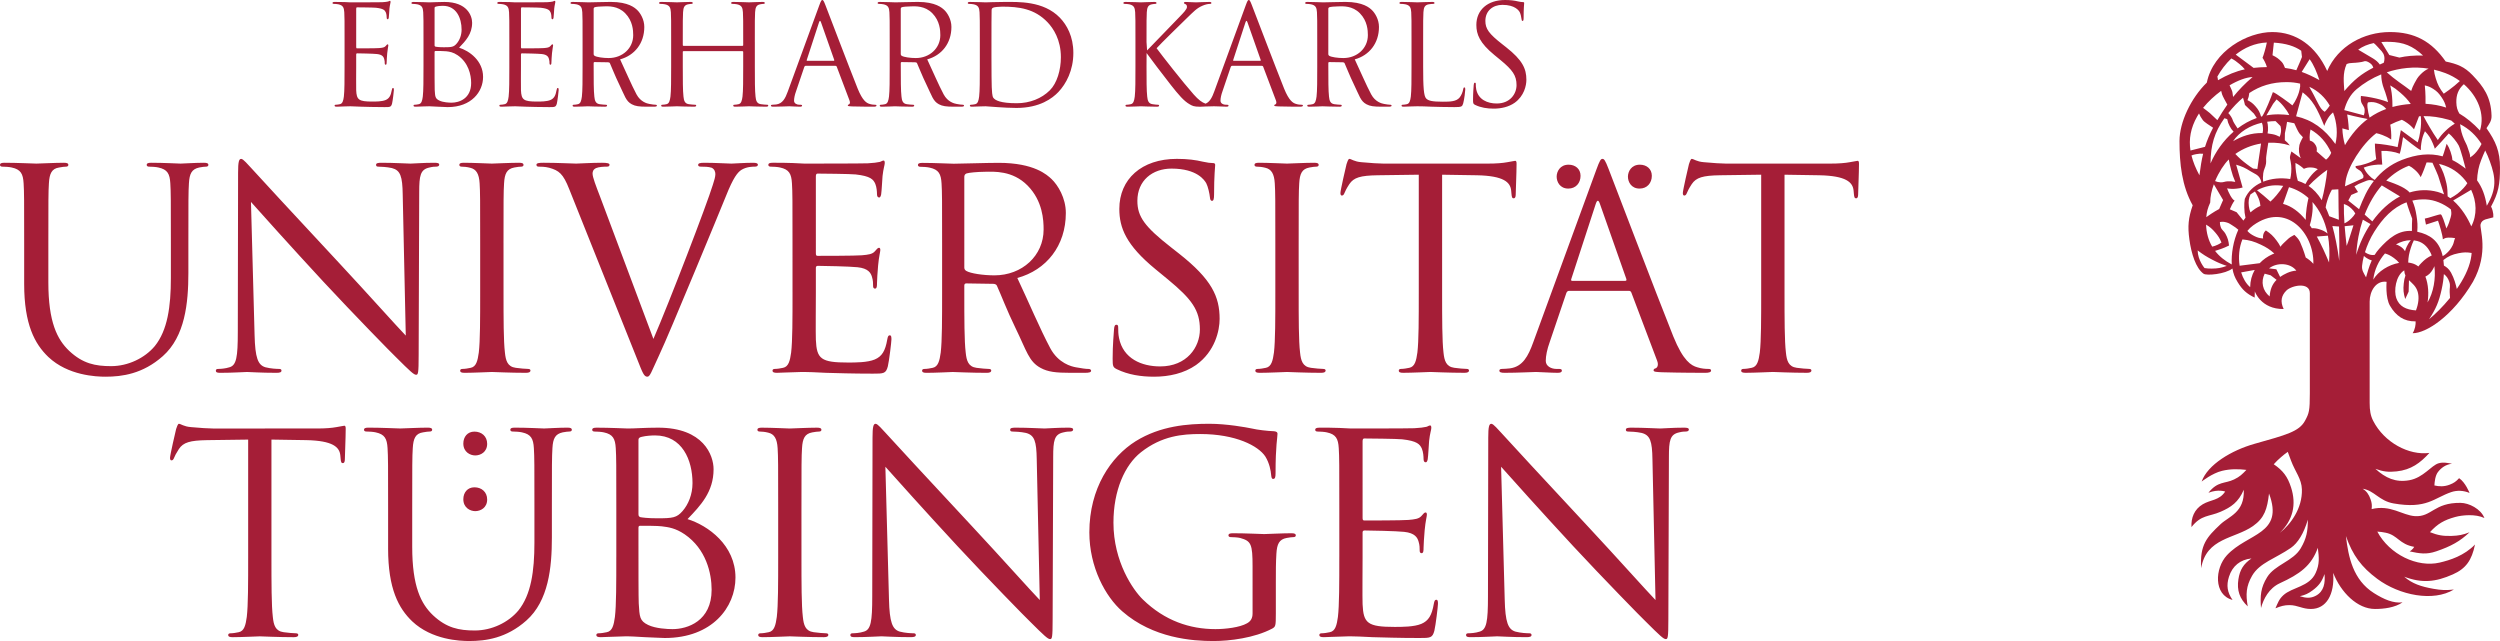
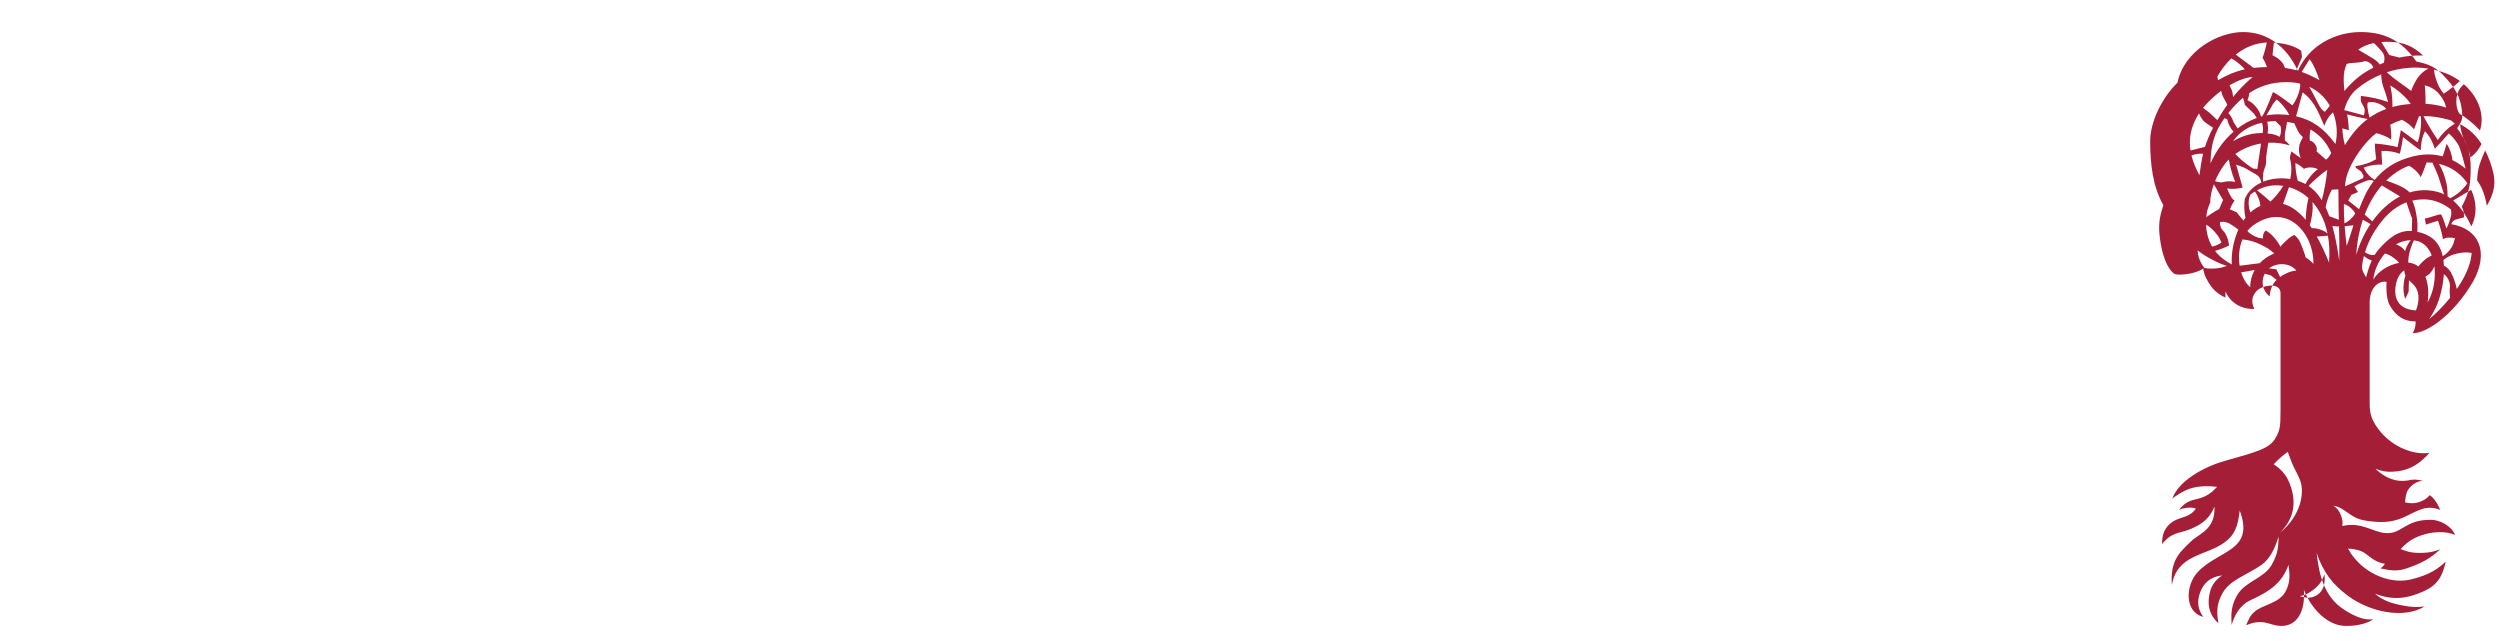
<svg xmlns="http://www.w3.org/2000/svg" version="1.1" x="0px" y="0px" width="552.756px" height="141.732px" viewBox="0 0 552.756 141.732" enable-background="new 0 0 552.756 141.732" xml:space="preserve">
  <g id="Hintergrund">
</g>
  <g id="Hilfslinien_anzeigen">
</g>
  <g id="Vordergrund">
-     <path fill-rule="evenodd" clip-rule="evenodd" fill="#A51E37" d="M217.817,37.979c1.895-0.022,6.061-0.336,9.4,3.065   s3.527,7.623,3.527,9.702c0,5.795-4.76,10.135-10.871,10.135c-2.523,0-5.311-0.429-6.23-0.982c-0.309-0.185-0.432-0.43-0.432-0.737   V39.084c0-0.368,0.186-0.613,0.492-0.736C214.319,38.163,215.975,38,217.817,37.979z M394.563,38.628l7.727,0.124   c5.887,0.123,7.357,1.535,7.541,3.378l0.063,0.676c0.063,0.859,0.188,1.044,0.504,1.044c0.25,0,0.438-0.245,0.438-0.798   c0-0.676,0.189-4.915,0.189-6.758c0-0.368,0-0.737-0.314-0.737c-0.25,0-0.816,0.184-1.736,0.307   c-0.98,0.185-2.393,0.308-4.354,0.308H381.6c-0.736,0-3.07-0.123-4.852-0.308c-1.658-0.123-2.275-0.737-2.703-0.737   c-0.248,0-0.492,0.799-0.615,1.167c-0.123,0.491-1.352,5.774-1.352,6.389c0,0.369,0.123,0.553,0.307,0.553   c0.246,0,0.43-0.123,0.615-0.615c0.184-0.43,0.369-0.86,1.045-1.904c0.982-1.475,2.457-1.905,6.266-1.966l9.092-0.124v25.986   c0,5.898,0,10.75-0.307,13.331c-0.246,1.782-0.553,3.134-1.783,3.379c-0.551,0.123-1.289,0.245-1.842,0.245   c-0.369,0-0.492,0.186-0.492,0.369c0,0.369,0.309,0.492,0.984,0.492c1.842,0,5.713-0.186,6.02-0.186s4.174,0.186,7.547,0.186   c0.676,0,0.98-0.186,0.98-0.492c0-0.184-0.121-0.369-0.488-0.369c-0.553,0-1.902-0.122-2.762-0.245   c-1.84-0.245-2.207-1.597-2.391-3.379c-0.307-2.58-0.307-7.433-0.307-13.331V38.628z M318.855,38.628l7.725,0.124   c5.887,0.123,7.359,1.535,7.543,3.378l0.061,0.676c0.064,0.859,0.189,1.044,0.504,1.044c0.25,0,0.439-0.245,0.439-0.798   c0-0.676,0.188-4.915,0.188-6.758c0-0.368,0-0.737-0.314-0.737c-0.25,0-0.816,0.184-1.736,0.307   c-0.98,0.185-2.391,0.308-4.354,0.308h-23.02c-0.736,0-3.07-0.123-4.852-0.308c-1.658-0.123-2.273-0.737-2.703-0.737   c-0.246,0-0.492,0.799-0.615,1.167c-0.123,0.491-1.352,5.774-1.352,6.389c0,0.369,0.123,0.553,0.307,0.553   c0.246,0,0.432-0.123,0.615-0.615c0.186-0.43,0.369-0.86,1.045-1.904c0.982-1.475,2.457-1.905,6.266-1.966l9.092-0.124v25.986   c0,5.898,0,10.75-0.307,13.331c-0.246,1.782-0.553,3.134-1.781,3.379c-0.553,0.123-1.291,0.245-1.844,0.245   c-0.369,0-0.49,0.186-0.49,0.369c0,0.369,0.307,0.492,0.982,0.492c1.844,0,5.713-0.186,6.02-0.186s4.174,0.186,7.547,0.186   c0.676,0,0.98-0.186,0.98-0.492c0-0.184-0.121-0.369-0.488-0.369c-0.553,0-1.902-0.122-2.76-0.245   c-1.84-0.245-2.209-1.597-2.393-3.379c-0.305-2.58-0.305-7.433-0.305-13.331V38.628z M287.139,53.803c0-9.584,0-11.304,0.123-13.27   c0.123-2.15,0.615-3.194,2.273-3.501c0.736-0.124,1.105-0.185,1.535-0.185c0.246,0,0.492-0.123,0.492-0.368   c0-0.37-0.309-0.492-0.984-0.492c-1.842,0-5.711,0.185-6.02,0.185c-0.307,0-4.178-0.185-6.203-0.185   c-0.676,0-0.984,0.123-0.984,0.492c0,0.245,0.246,0.368,0.492,0.368c0.43,0,1.229,0.061,1.904,0.246   c1.352,0.308,1.965,1.352,2.088,3.44c0.123,1.966,0.123,3.686,0.123,13.27v10.812c0,5.898,0,10.75-0.307,13.331   c-0.246,1.782-0.553,3.134-1.783,3.379c-0.551,0.123-1.289,0.245-1.842,0.245c-0.367,0-0.49,0.186-0.49,0.369   c0,0.369,0.307,0.492,0.982,0.492c1.842,0,5.713-0.186,6.02-0.186c0.309,0,4.178,0.186,7.557,0.186   c0.676,0,0.982-0.186,0.982-0.492c0-0.184-0.123-0.369-0.492-0.369c-0.553,0-1.902-0.122-2.764-0.245   c-1.844-0.245-2.211-1.597-2.396-3.379c-0.307-2.58-0.307-7.433-0.307-13.331V53.803z M255.165,83.29   c3.316,0,6.633-0.737,9.275-2.58c4.238-3.011,5.221-7.679,5.221-10.197c0-4.915-1.721-8.723-8.969-14.437l-1.721-1.352   c-5.896-4.607-7.494-6.82-7.494-10.321c0-4.484,3.318-7.126,7.557-7.126c5.652,0,7.311,2.58,7.68,3.255   c0.367,0.676,0.736,2.334,0.799,3.072c0.061,0.491,0.123,0.798,0.49,0.798c0.309,0,0.432-0.43,0.432-1.414   c0-4.177,0.244-6.205,0.244-6.511c0-0.308-0.123-0.431-0.615-0.431c-0.49,0-0.982-0.062-2.148-0.307   c-1.537-0.369-3.318-0.614-5.713-0.614c-7.803,0-12.717,4.484-12.717,11.058c0,4.178,1.475,7.986,7.986,13.331l2.764,2.273   c5.283,4.361,7.064,6.818,7.064,11.057c0,3.932-2.887,8.171-8.785,8.171c-4.115,0-8.17-1.721-9.092-6.266   c-0.184-0.861-0.184-1.721-0.184-2.273c0-0.492-0.063-0.676-0.43-0.676c-0.309,0-0.432,0.308-0.492,0.982   c-0.061,0.983-0.307,3.439-0.307,6.512c0,1.659,0.063,1.905,0.922,2.335C249.45,82.86,252.276,83.29,255.165,83.29z    M175.229,64.615c0,5.898,0,10.75-0.307,13.331c-0.246,1.782-0.553,3.134-1.782,3.379c-0.553,0.123-1.29,0.245-1.843,0.245   c-0.368,0-0.491,0.186-0.491,0.369c0,0.369,0.307,0.492,0.982,0.492c0.921,0,2.335-0.123,3.563-0.123   c1.291-0.063,2.335-0.063,2.458-0.063c0.921,0,2.396,0.063,4.792,0.186c2.396,0.062,5.774,0.184,10.381,0.184   c2.396,0,2.888,0,3.317-1.597c0.308-1.29,0.798-5.467,0.798-5.96c0-0.429,0-0.921-0.368-0.921c-0.308,0-0.43,0.245-0.553,0.921   c-0.43,2.52-1.167,3.748-2.764,4.424s-4.3,0.676-5.897,0.676c-6.021,0-6.942-0.798-7.127-5.037c-0.061-1.29,0-8.417,0-10.505   v-5.406c0-0.246,0.124-0.43,0.43-0.43c1.044,0,7.126,0.123,8.785,0.307c2.396,0.246,2.949,1.29,3.195,2.15   c0.245,0.799,0.245,1.413,0.245,2.027c0,0.307,0.123,0.553,0.431,0.553c0.429,0,0.429-0.676,0.429-1.167   c0-0.43,0.123-2.703,0.246-3.931c0.185-2.028,0.492-3.072,0.492-3.44c0-0.369-0.123-0.492-0.308-0.492   c-0.246,0-0.491,0.308-0.921,0.799c-0.553,0.615-1.413,0.738-2.887,0.86c-1.413,0.123-8.969,0.123-9.768,0.123   c-0.308,0-0.369-0.185-0.369-0.614V38.998c0-0.43,0.124-0.615,0.369-0.615c0.676,0,7.372,0.062,8.416,0.185   c3.317,0.368,3.931,1.106,4.361,2.088c0.308,0.738,0.369,1.782,0.369,2.211c0,0.492,0.123,0.798,0.492,0.798   c0.246,0,0.368-0.368,0.429-0.676c0.123-0.737,0.247-3.44,0.308-4.054c0.185-1.72,0.491-2.457,0.491-2.887   c0-0.307-0.061-0.553-0.246-0.553c-0.307,0-0.553,0.246-0.86,0.307c-0.492,0.123-1.475,0.246-2.642,0.307   c-1.413,0.062-13.638,0.062-14.068,0.062l-2.519-0.123c-1.352-0.062-3.01-0.062-4.424-0.062c-0.676,0-0.982,0.123-0.982,0.492   c0,0.245,0.246,0.368,0.491,0.368c0.553,0,1.597,0.061,2.088,0.185c2.028,0.429,2.519,1.413,2.642,3.501   c0.123,1.966,0.123,3.686,0.123,13.27V64.615z M132.678,43.482c-0.921-2.396-1.659-4.301-1.659-5.099   c0-0.43,0.123-0.922,0.799-1.228c0.553-0.247,1.659-0.308,2.335-0.308c0.429,0,0.614-0.123,0.614-0.43   c0-0.308-0.553-0.43-1.658-0.43c-2.335,0-5.099,0.185-5.713,0.185c-0.737,0-4.239-0.185-7.188-0.185   c-0.983,0-1.598,0.062-1.598,0.43c0,0.246,0.123,0.43,0.491,0.43c0.37,0,1.414,0,2.335,0.246c2.149,0.614,3.072,1.29,4.422,4.73   l15.051,37.658c1.167,2.949,1.474,3.809,2.211,3.809c0.614,0,0.86-0.982,2.58-4.669c1.414-3.011,4.178-9.645,7.926-18.614   c3.133-7.556,6.205-14.928,6.88-16.647c1.658-4.178,2.58-5.222,3.378-5.775c1.167-0.737,2.519-0.737,2.949-0.737   c0.491,0,0.737-0.123,0.737-0.43c0-0.308-0.368-0.43-1.044-0.43c-1.781,0-4.423,0.185-4.792,0.185c-0.737,0-3.563-0.185-6.02-0.185   c-0.983,0-1.352,0.123-1.352,0.492c0,0.306,0.307,0.368,0.676,0.368c0.676,0,1.597,0,2.334,0.246   c0.615,0.308,0.799,0.921,0.799,1.413c0,0.553-0.246,1.414-0.553,2.335c-1.351,4.423-9.583,25.862-13.146,34.095L132.678,43.482z    M339.006,75.673c-1.107,3.071-2.334,5.406-5.162,5.774c-0.49,0.062-1.35,0.122-1.781,0.122c-0.307,0-0.553,0.124-0.553,0.369   c0,0.369,0.369,0.492,1.168,0.492c2.887,0,6.266-0.186,6.941-0.186s3.318,0.186,4.791,0.186c0.555,0,0.922-0.123,0.922-0.492   c0-0.245-0.184-0.369-0.613-0.369h-0.615c-1.045,0-2.334-0.552-2.334-1.78c0-1.106,0.307-2.58,0.861-4.116l3.686-10.874   c0.123-0.308,0.307-0.492,0.613-0.492h13.209c0.307,0,0.43,0.124,0.551,0.37l5.715,15.112c0.367,0.982,0,1.535-0.369,1.658   c-0.246,0.062-0.43,0.185-0.43,0.43c0,0.368,0.676,0.368,1.842,0.431c4.24,0.123,8.725,0.123,9.646,0.123   c0.674,0,1.229-0.123,1.229-0.492c0-0.307-0.246-0.369-0.615-0.369c-0.613,0-1.535-0.061-2.457-0.367   c-1.291-0.369-3.072-1.353-5.283-6.82c-3.748-9.337-13.393-34.708-14.314-37.043c-0.736-1.904-0.98-2.211-1.352-2.211   c-0.367,0-0.613,0.369-1.35,2.396L339.006,75.673z M347.605,62.096c-0.184,0-0.307-0.123-0.184-0.431l5.406-16.586   c0.307-0.921,0.613-0.921,0.92,0l5.836,16.586c0.063,0.247,0.063,0.431-0.244,0.431H347.605z M362.52,41.695   c1.66,0,2.703-1.229,2.703-2.826c0-1.535-1.166-2.457-2.641-2.457c-1.904,0-2.643,1.535-2.643,2.641   C359.939,40.221,360.678,41.695,362.52,41.695z M346.76,41.695c1.658,0,2.703-1.229,2.703-2.826c0-1.535-1.168-2.457-2.643-2.457   c-1.904,0-2.641,1.535-2.641,2.641C344.18,40.221,344.916,41.695,346.76,41.695z M111.326,53.803c0-9.584,0-11.304,0.124-13.27   c0.123-2.15,0.614-3.194,2.272-3.501c0.738-0.124,1.106-0.185,1.537-0.185c0.246,0,0.491-0.123,0.491-0.368   c0-0.37-0.308-0.492-0.983-0.492c-1.843,0-5.712,0.185-6.02,0.185c-0.307,0-4.178-0.185-6.204-0.185   c-0.676,0-0.983,0.123-0.983,0.492c0,0.245,0.246,0.368,0.491,0.368c0.43,0,1.229,0.061,1.905,0.246   c1.352,0.308,1.965,1.352,2.088,3.44c0.123,1.966,0.123,3.686,0.123,13.27v10.812c0,5.898,0,10.75-0.306,13.331   c-0.246,1.782-0.553,3.134-1.782,3.379c-0.553,0.123-1.29,0.245-1.843,0.245c-0.369,0-0.491,0.186-0.491,0.369   c0,0.369,0.307,0.492,0.982,0.492c1.843,0,5.713-0.186,6.021-0.186c0.308,0,4.177,0.186,7.556,0.186   c0.676,0,0.982-0.186,0.982-0.492c0-0.184-0.123-0.369-0.491-0.369c-0.553,0-1.904-0.122-2.764-0.245   c-1.843-0.245-2.211-1.597-2.396-3.379c-0.307-2.58-0.307-7.433-0.307-13.331V53.803z M55.489,44.649   c1.966,2.211,8.896,9.952,16.01,17.631C78,69.284,86.831,78.314,87.506,78.929c3.264,3.256,4.007,3.932,4.502,3.932   c0.434,0,0.558-0.308,0.558-4.362l0.123-35.999c0-3.686,0.246-5.038,2.273-5.467c0.737-0.185,1.167-0.185,1.475-0.185   c0.429,0,0.676-0.185,0.676-0.43c0-0.369-0.43-0.43-1.106-0.43c-2.519,0-4.555,0.185-5.236,0.185c-0.682,0-3.632-0.185-6.392-0.185   c-0.736,0-1.226,0.062-1.226,0.43c0,0.246,0.061,0.43,0.49,0.43c0.491,0,1.901,0.061,3.005,0.308   c1.901,0.491,2.33,1.843,2.392,5.835l0.678,31.208c-1.966-2.027-8.651-9.521-14.723-16.034   C65.55,48.028,56.412,38.138,55.489,37.093c-0.62-0.614-1.672-1.966-2.167-1.966c-0.495,0-0.681,0.676-0.681,3.072l-0.062,35.2   c0,5.591-0.307,7.372-1.844,7.803c-0.921,0.307-2.027,0.367-2.519,0.367c-0.307,0-0.491,0.124-0.491,0.369   c0,0.431,0.368,0.492,0.983,0.492c2.765,0,5.356-0.186,5.913-0.186c0.557,0,3.017,0.186,6.513,0.186   c0.736,0,1.103-0.123,1.103-0.492c0-0.245-0.184-0.369-0.49-0.369c-0.552,0-1.901-0.061-3.066-0.367   c-1.656-0.492-2.27-2.089-2.392-7.126L55.489,44.649z M5.344,62.772c0,8.968,2.335,13.269,5.345,16.157   c4.361,4.115,10.566,4.361,12.655,4.361c3.625,0,8.232-0.613,12.655-4.546c4.915-4.362,5.651-11.733,5.651-18.368v-6.573   c0-9.584,0-11.304,0.123-13.27c0.123-2.15,0.615-3.132,2.273-3.501c0.737-0.124,1.106-0.185,1.536-0.185   c0.247,0,0.492-0.123,0.492-0.368c0-0.37-0.308-0.492-0.983-0.492c-1.843,0-4.73,0.185-5.16,0.185   c-0.369,0-3.748-0.185-6.512-0.185c-0.676,0-0.982,0.123-0.982,0.492c0,0.245,0.246,0.368,0.491,0.368   c0.553,0,1.597,0.061,2.088,0.185c2.028,0.429,2.519,1.413,2.642,3.501c0.123,1.966,0.123,3.686,0.123,13.27v7.679   c0,6.328-0.737,11.549-3.563,15.05c-2.211,2.642-5.897,4.424-9.645,4.424c-3.501,0-6.266-0.554-9.276-3.379   c-2.642-2.52-4.607-6.328-4.607-15.174v-8.6c0-9.584,0-11.304,0.123-13.27c0.123-2.15,0.614-3.255,2.273-3.501   c0.737-0.124,1.106-0.185,1.535-0.185c0.246,0,0.492-0.123,0.492-0.368c0-0.37-0.308-0.492-0.983-0.492   c-1.843,0-5.528,0.185-6.082,0.185s-4.301-0.185-7.065-0.185C0.307,35.987,0,36.11,0,36.479c0,0.245,0.246,0.368,0.491,0.368   c0.553,0,1.597,0.061,2.088,0.185c2.028,0.429,2.519,1.413,2.642,3.501c0.123,1.966,0.123,3.686,0.123,13.27V62.772z    M224.932,61.463c6.41-1.758,10.727-7.109,10.727-14.371c0-3.339-1.764-6.174-3.15-7.497c-1.008-0.945-3.844-3.591-11.717-3.591   c-2.898,0-8.244,0.194-9.912,0.194c-0.723,0-4.176-0.184-6.938-0.184c-0.675,0-0.982,0.123-0.982,0.492   c0,0.246,0.246,0.368,0.491,0.368c0.553,0,1.596,0.061,2.087,0.185c2.027,0.429,2.518,1.412,2.641,3.499   c0.123,1.965,0.123,3.684,0.123,13.263v10.806c0,5.895,0,10.746-0.307,13.323c-0.246,1.782-0.555,3.133-1.782,3.378   c-0.553,0.123-1.289,0.246-1.842,0.246c-0.368,0-0.491,0.184-0.491,0.367c0,0.37,0.307,0.492,0.982,0.492   c1.841,0,5.711-0.185,5.771-0.185c0.307,0,4.176,0.185,7.553,0.185c0.676,0,0.982-0.185,0.982-0.492   c0-0.184-0.123-0.367-0.492-0.367c-0.553,0-1.902-0.123-2.762-0.246c-1.842-0.245-2.211-1.596-2.395-3.378   c-0.309-2.577-0.309-7.428-0.309-13.323v-1.474c0-0.307,0.123-0.491,0.432-0.491l5.957,0.093c0.369,0,0.693,0.144,0.811,0.398   c0.934,2.04,2.225,5.485,4.08,9.29c2.535,5.198,2.975,7.502,5.615,8.914c1.596,0.86,3.27,1.076,6.707,1.076h2.959   c1.105,0,1.475-0.122,1.475-0.492c0-0.184-0.246-0.376-0.553-0.367c-0.607,0.016-1.625-0.155-2.789-0.361   c-0.996-0.176-3.902-0.881-5.695-4.243C229.965,72.763,227.381,66.645,224.932,61.463z M107.713,98.126   c0-1.655-1.226-2.696-2.819-2.696c-1.532,0-2.451,1.164-2.451,2.635c0,1.899,1.532,2.634,2.635,2.634   C106.242,100.698,107.713,99.964,107.713,98.126z M107.713,110.441c0-1.655-1.226-2.696-2.819-2.696   c-1.532,0-2.451,1.164-2.451,2.635c0,1.899,1.532,2.635,2.635,2.635C106.242,113.015,107.713,112.279,107.713,110.441z    M85.81,121.268c0,8.945,2.329,13.234,5.331,16.113c4.35,4.105,10.539,4.351,12.622,4.351c3.615,0,8.21-0.612,12.622-4.534   c4.902-4.35,5.637-11.703,5.637-18.32v-6.555c0-9.56,0-11.274,0.123-13.236c0.122-2.145,0.613-3.124,2.267-3.491   c0.735-0.123,1.103-0.185,1.531-0.185c0.246,0,0.491-0.122,0.491-0.367c0-0.368-0.307-0.491-0.98-0.491   c-1.838,0-4.718,0.185-5.147,0.185c-0.368,0-3.738-0.185-6.495-0.185c-0.674,0-0.98,0.123-0.98,0.491   c0,0.245,0.245,0.367,0.49,0.367c0.552,0,1.593,0.062,2.083,0.185c2.022,0.428,2.512,1.409,2.635,3.491   c0.123,1.962,0.123,3.677,0.123,13.236v7.658c0,6.311-0.735,11.52-3.554,15.012c-2.206,2.635-5.882,4.411-9.62,4.411   c-3.492,0-6.25-0.551-9.252-3.37c-2.635-2.512-4.595-6.311-4.595-15.134v-8.577c0-9.56,0-11.274,0.122-13.236   c0.123-2.145,0.613-3.246,2.268-3.491c0.735-0.123,1.103-0.185,1.531-0.185c0.245,0,0.491-0.122,0.491-0.367   c0-0.368-0.307-0.491-0.98-0.491c-1.838,0-5.514,0.185-6.066,0.185s-4.29-0.185-7.047-0.185c-0.674,0-0.979,0.123-0.979,0.491   c0,0.245,0.245,0.367,0.49,0.367c0.552,0,1.593,0.062,2.083,0.185c2.022,0.428,2.512,1.409,2.635,3.491   c0.123,1.962,0.123,3.677,0.123,13.236V121.268z M60.018,97.193l7.706,0.122c5.872,0.123,7.339,1.532,7.522,3.37l0.062,0.675   c0.063,0.857,0.188,1.041,0.501,1.041c0.25,0,0.438-0.245,0.438-0.797c0-0.674,0.188-4.902,0.188-6.74c0-0.366,0-0.734-0.313-0.734   c-0.25,0-0.814,0.184-1.732,0.306c-0.978,0.184-2.385,0.307-4.342,0.307H47.088c-0.735,0-3.063-0.123-4.84-0.307   c-1.654-0.122-2.267-0.734-2.695-0.734c-0.246,0-0.491,0.797-0.613,1.163c-0.123,0.49-1.348,5.76-1.348,6.373   c0,0.367,0.123,0.552,0.307,0.552c0.245,0,0.429-0.123,0.612-0.613c0.184-0.428,0.369-0.857,1.042-1.898   c0.98-1.471,2.451-1.9,6.249-1.962l9.069-0.122v25.917c0,5.884,0,10.724-0.307,13.296c-0.245,1.778-0.551,3.126-1.777,3.371   c-0.55,0.122-1.286,0.245-1.838,0.245c-0.368,0-0.49,0.184-0.49,0.367c0,0.368,0.307,0.491,0.98,0.491   c1.838,0,5.698-0.186,6.004-0.186s4.163,0.186,7.527,0.186c0.673,0,0.979-0.186,0.979-0.491c0-0.184-0.123-0.367-0.489-0.367   c-0.551,0-1.896-0.123-2.753-0.245c-1.835-0.245-2.202-1.593-2.385-3.371c-0.306-2.572-0.306-7.412-0.306-13.296V97.193z    M331.896,103.198c1.961,2.205,8.873,9.926,15.969,17.584c6.484,6.985,15.291,15.993,15.965,16.604   c3.256,3.248,3.996,3.922,4.49,3.922c0.434,0,0.557-0.306,0.557-4.351L369,101.053c0-3.676,0.244-5.024,2.268-5.452   c0.734-0.185,1.164-0.185,1.471-0.185c0.428,0,0.672-0.184,0.672-0.429c0-0.368-0.428-0.43-1.102-0.43   c-2.512,0-4.543,0.185-5.223,0.185s-3.623-0.185-6.375-0.185c-0.734,0-1.223,0.062-1.223,0.43c0,0.245,0.061,0.429,0.488,0.429   c0.49,0,1.896,0.062,2.996,0.307c1.896,0.49,2.324,1.838,2.387,5.82l0.676,31.126c-1.959-2.021-8.629-9.496-14.684-15.991   c-9.42-10.11-18.533-19.976-19.455-21.017c-0.617-0.612-1.668-1.96-2.162-1.96c-0.492,0-0.678,0.674-0.678,3.063l-0.063,35.108   c0,5.576-0.307,7.353-1.838,7.781c-0.92,0.307-2.021,0.368-2.514,0.368c-0.305,0-0.49,0.122-0.49,0.367   c0,0.429,0.369,0.491,0.982,0.491c2.756,0,5.342-0.186,5.896-0.186c0.557,0,3.01,0.186,6.496,0.186c0.734,0,1.1-0.123,1.1-0.491   c0-0.245-0.182-0.367-0.488-0.367c-0.551,0-1.895-0.062-3.059-0.368c-1.65-0.489-2.262-2.083-2.385-7.106L331.896,103.198z    M296.123,123.11c0,5.884,0,10.724-0.307,13.296c-0.244,1.778-0.551,3.126-1.777,3.371c-0.551,0.122-1.287,0.245-1.838,0.245   c-0.367,0-0.49,0.184-0.49,0.367c0,0.368,0.307,0.491,0.98,0.491c0.918,0,2.328-0.123,3.553-0.123   c1.287-0.063,2.33-0.063,2.453-0.063c0.918,0,2.389,0.063,4.779,0.186c2.389,0.06,5.758,0.183,10.354,0.183   c2.389,0,2.881,0,3.309-1.594c0.307-1.285,0.797-5.452,0.797-5.942c0-0.429,0-0.92-0.367-0.92c-0.307,0-0.43,0.245-0.553,0.92   c-0.428,2.512-1.164,3.737-2.756,4.412c-1.594,0.674-4.289,0.674-5.883,0.674c-6.004,0-6.924-0.797-7.107-5.024   c-0.061-1.287,0-8.396,0-10.479v-5.392c0-0.245,0.123-0.429,0.428-0.429c1.043,0,7.109,0.122,8.764,0.307   c2.389,0.245,2.941,1.286,3.186,2.145c0.246,0.797,0.246,1.409,0.246,2.021c0,0.307,0.121,0.552,0.428,0.552   c0.428,0,0.428-0.675,0.428-1.164c0-0.429,0.123-2.696,0.246-3.922c0.184-2.021,0.49-3.063,0.49-3.431   c0-0.368-0.121-0.491-0.307-0.491c-0.244,0-0.49,0.308-0.918,0.797c-0.553,0.614-1.41,0.736-2.881,0.858   c-1.408,0.123-8.945,0.123-9.742,0.123c-0.307,0-0.367-0.185-0.367-0.612V97.561c0-0.429,0.123-0.612,0.367-0.612   c0.676,0,7.354,0.062,8.395,0.184c3.309,0.367,3.922,1.104,4.35,2.083c0.307,0.736,0.367,1.777,0.367,2.205   c0,0.491,0.123,0.798,0.492,0.798c0.244,0,0.367-0.368,0.428-0.675c0.123-0.735,0.246-3.432,0.307-4.044   c0.184-1.715,0.49-2.45,0.49-2.88c0-0.306-0.061-0.551-0.246-0.551c-0.305,0-0.551,0.245-0.855,0.307   c-0.492,0.123-1.471,0.244-2.635,0.306c-1.41,0.062-13.604,0.062-14.031,0.062l-2.514-0.123c-1.348-0.062-3.002-0.062-4.412-0.062   c-0.674,0-0.979,0.123-0.979,0.491c0,0.245,0.244,0.367,0.488,0.367c0.553,0,1.594,0.062,2.084,0.185   c2.021,0.428,2.512,1.409,2.635,3.492c0.123,1.96,0.123,3.676,0.123,13.234V123.11z M276.944,135.668   c0,1.041-0.43,1.715-1.225,2.145c-1.594,0.919-4.779,1.286-6.984,1.286c-5.637,0-11.213-1.838-16.053-6.556   c-2.146-2.084-6.496-8.333-6.496-16.973c0-7.168,2.512-12.744,6.066-15.563c4.656-3.676,9.252-4.043,13.111-4.043   c7.904,0,12.867,2.634,14.4,4.963c0.918,1.471,1.225,3.186,1.285,4.044c0.061,0.551,0.123,0.919,0.43,0.919   c0.428,0,0.551-0.307,0.551-1.287c0-6.127,0.43-7.842,0.43-8.7c0-0.246-0.123-0.49-0.736-0.553   c-1.531-0.06-3.676-0.306-4.962-0.611c-1.164-0.245-5.514-1.042-9.375-1.042c-4.717,0-10.783,0.43-16.297,3.86   c-5.453,3.432-10.232,10.354-10.232,20.158c0,7.659,3.553,14.215,7.291,17.462c6.801,5.943,15.502,6.557,20.158,6.557   c3.555,0,9.068-0.674,12.99-2.757c0.734-0.43,0.795-0.553,0.795-3.309v-6.863c0-2.573,0-4.411,0.123-6.372   c0.123-2.144,0.613-3.187,2.268-3.492c0.734-0.122,1.104-0.185,1.531-0.185c0.244,0,0.49-0.122,0.49-0.367   c0-0.367-0.305-0.49-0.98-0.49c-1.838,0-5.697,0.184-6.004,0.184s-4.166-0.184-6.923-0.184c-0.674,0-0.98,0.123-0.98,0.49   c0,0.245,0.246,0.367,0.49,0.367c0.551,0,1.594,0.063,2.084,0.185c2.449,0.674,2.756,1.349,2.756,6.312V135.668z M195.759,103.198   c1.961,2.205,8.873,9.926,15.968,17.584c6.484,6.985,15.293,15.993,15.965,16.604c3.256,3.248,3.998,3.922,4.49,3.922   c0.434,0,0.557-0.306,0.557-4.351l0.123-35.905c0-3.676,0.244-5.024,2.268-5.452c0.734-0.185,1.164-0.185,1.471-0.185   c0.428,0,0.674-0.184,0.674-0.429c0-0.368-0.43-0.43-1.104-0.43c-2.512,0-4.543,0.185-5.223,0.185s-3.623-0.185-6.375-0.185   c-0.734,0-1.223,0.062-1.223,0.43c0,0.245,0.061,0.429,0.488,0.429c0.49,0,1.896,0.062,2.998,0.307   c1.896,0.49,2.324,1.838,2.387,5.82l0.674,31.126c-1.959-2.021-8.627-9.496-14.684-15.991   c-9.419-10.11-18.534-19.976-19.455-21.017c-0.618-0.612-1.668-1.96-2.162-1.96c-0.493,0-0.678,0.674-0.678,3.063l-0.062,35.108   c0,5.576-0.307,7.353-1.839,7.781c-0.919,0.307-2.021,0.368-2.512,0.368c-0.306,0-0.49,0.122-0.49,0.367   c0,0.429,0.367,0.491,0.98,0.491c2.757,0,5.342-0.186,5.897-0.186c0.556,0,3.009,0.186,6.496,0.186   c0.734,0,1.101-0.123,1.101-0.491c0-0.245-0.184-0.367-0.489-0.367c-0.551,0-1.896-0.062-3.058-0.368   c-1.652-0.489-2.264-2.083-2.386-7.106L195.759,103.198z M177.204,112.327c0-9.559,0-11.274,0.124-13.234   c0.123-2.145,0.612-3.187,2.266-3.492c0.736-0.123,1.103-0.185,1.532-0.185c0.245,0,0.49-0.122,0.49-0.367   c0-0.368-0.307-0.491-0.981-0.491c-1.838,0-5.697,0.185-6.004,0.185s-4.167-0.185-6.188-0.185c-0.674,0-0.98,0.123-0.98,0.491   c0,0.245,0.245,0.367,0.49,0.367c0.429,0,1.226,0.062,1.899,0.245c1.349,0.307,1.961,1.349,2.083,3.432   c0.123,1.96,0.123,3.676,0.123,13.234v10.783c0,5.884,0,10.724-0.306,13.296c-0.245,1.778-0.551,3.126-1.777,3.371   c-0.552,0.122-1.286,0.245-1.838,0.245c-0.368,0-0.49,0.184-0.49,0.367c0,0.368,0.306,0.491,0.979,0.491   c1.838,0,5.699-0.186,6.005-0.186s4.166,0.186,7.536,0.186c0.674,0,0.98-0.186,0.98-0.491c0-0.184-0.123-0.367-0.49-0.367   c-0.552,0-1.899-0.123-2.757-0.245c-1.838-0.245-2.206-1.593-2.39-3.371c-0.307-2.572-0.307-7.412-0.307-13.296V112.327z    M136.265,123.11c0,5.884,0,10.724-0.306,13.296c-0.245,1.778-0.552,3.126-1.777,3.371c-0.552,0.122-1.287,0.245-1.838,0.245   c-0.367,0-0.49,0.184-0.49,0.367c0,0.368,0.306,0.491,0.98,0.491c0.919,0,2.329-0.123,3.553-0.123   c1.288-0.063,2.329-0.063,2.452-0.063c0.245,0,1.96,0.063,3.738,0.186c1.776,0.06,3.737,0.183,4.411,0.183   c10.478,0,15.625-6.801,15.625-13.357c0-7.168-6.066-11.518-10.6-12.929c2.879-3.001,5.76-6.004,5.76-11.028   c0-3.063-2.206-9.191-12.255-9.191c-2.818,0-5.208,0.185-6.678,0.185c-0.307,0-4.167-0.185-6.924-0.185   c-0.674,0-0.979,0.123-0.979,0.491c0,0.245,0.245,0.367,0.49,0.367c0.552,0,1.593,0.062,2.083,0.185   c2.022,0.428,2.512,1.409,2.635,3.492c0.123,1.96,0.123,3.676,0.123,13.234V123.11z M141.167,97.254   c0-0.367,0.184-0.552,0.736-0.674c0.979-0.245,2.267-0.307,2.94-0.307c6.005,0,8.272,5.454,8.272,10.54   c0,2.512-0.919,4.718-2.206,6.188c-1.287,1.471-2.145,1.593-5.576,1.593c-2.268,0-3.371-0.185-3.738-0.245   c-0.307-0.123-0.429-0.246-0.429-0.674V97.254z M141.167,116.678c0-0.307,0.123-0.43,0.368-0.43c0.919,0,3.982,0,4.778,0.123   c1.471,0.185,3.003,0.367,5.086,1.777c4.717,3.247,5.943,8.578,5.943,12.254c0,6.925-5.331,8.7-8.64,8.7   c-1.103,0-3.737-0.122-5.392-0.918c-1.9-0.92-1.9-1.778-2.083-4.78c-0.062-0.919-0.062-8.516-0.062-13.235V116.678z    M112.615,14.705c0,2.941,0,5.361-0.153,6.648c-0.122,0.889-0.276,1.563-0.889,1.685c-0.276,0.062-0.643,0.123-0.919,0.123   c-0.184,0-0.245,0.092-0.245,0.184c0,0.185,0.153,0.246,0.49,0.246c0.459,0,1.165-0.061,1.777-0.061   c0.644-0.031,1.165-0.031,1.226-0.031c0.459,0,1.195,0.031,2.39,0.092c1.195,0.03,2.879,0.092,5.177,0.092   c1.195,0,1.44,0,1.654-0.797c0.153-0.643,0.398-2.726,0.398-2.972c0-0.214,0-0.459-0.184-0.459c-0.154,0-0.215,0.123-0.276,0.459   c-0.215,1.256-0.582,1.869-1.379,2.206c-0.796,0.337-2.144,0.337-2.941,0.337c-3.002,0-3.462-0.398-3.554-2.512   c-0.031-0.644,0-4.198,0-5.239v-2.696c0-0.123,0.062-0.214,0.214-0.214c0.521,0,3.554,0.061,4.381,0.153   c1.195,0.123,1.471,0.643,1.593,1.072c0.123,0.398,0.123,0.705,0.123,1.011c0,0.153,0.062,0.276,0.214,0.276   c0.214,0,0.214-0.337,0.214-0.582c0-0.215,0.061-1.348,0.123-1.96c0.092-1.011,0.245-1.532,0.245-1.716   c0-0.184-0.061-0.246-0.153-0.246c-0.122,0-0.245,0.153-0.459,0.398c-0.275,0.307-0.704,0.368-1.439,0.429   c-0.705,0.061-4.473,0.061-4.871,0.061c-0.153,0-0.184-0.092-0.184-0.306V1.93c0-0.214,0.062-0.307,0.184-0.307   c0.337,0,3.676,0.031,4.197,0.092c1.654,0.184,1.96,0.551,2.175,1.042c0.153,0.368,0.184,0.889,0.184,1.103   c0,0.246,0.061,0.398,0.246,0.398c0.122,0,0.184-0.184,0.214-0.337c0.061-0.368,0.123-1.716,0.153-2.022   c0.092-0.858,0.245-1.225,0.245-1.44c0-0.153-0.031-0.276-0.123-0.276c-0.153,0-0.276,0.123-0.429,0.153   c-0.246,0.062-0.735,0.123-1.317,0.153c-0.705,0.031-6.801,0.031-7.016,0.031l-1.256-0.062c-0.674-0.031-1.501-0.031-2.206-0.031   c-0.337,0-0.49,0.062-0.49,0.246c0,0.123,0.123,0.184,0.245,0.184c0.276,0,0.796,0.03,1.042,0.092   c1.011,0.214,1.256,0.704,1.317,1.746c0.061,0.98,0.061,1.838,0.061,6.618V14.705z M76.182,14.705c0,2.941,0,5.361-0.153,6.648   c-0.123,0.889-0.276,1.563-0.889,1.685c-0.276,0.062-0.644,0.123-0.919,0.123c-0.184,0-0.245,0.092-0.245,0.184   c0,0.185,0.153,0.246,0.49,0.246c0.459,0,1.165-0.061,1.777-0.061c0.644-0.031,1.165-0.031,1.226-0.031   c0.459,0,1.195,0.031,2.39,0.092c1.195,0.03,2.88,0.092,5.177,0.092c1.195,0,1.44,0,1.654-0.797   c0.153-0.643,0.398-2.726,0.398-2.972c0-0.214,0-0.459-0.184-0.459c-0.153,0-0.215,0.123-0.276,0.459   c-0.215,1.256-0.582,1.869-1.378,2.206c-0.797,0.337-2.145,0.337-2.941,0.337c-3.002,0-3.462-0.398-3.554-2.512   c-0.03-0.644,0-4.198,0-5.239v-2.696c0-0.123,0.062-0.214,0.214-0.214c0.521,0,3.554,0.061,4.381,0.153   c1.195,0.123,1.471,0.643,1.593,1.072c0.122,0.398,0.122,0.705,0.122,1.011c0,0.153,0.062,0.276,0.215,0.276   c0.214,0,0.214-0.337,0.214-0.582c0-0.215,0.062-1.348,0.123-1.96c0.092-1.011,0.246-1.532,0.246-1.716   c0-0.184-0.062-0.246-0.153-0.246c-0.123,0-0.245,0.153-0.459,0.398c-0.276,0.307-0.705,0.368-1.44,0.429   c-0.705,0.061-4.473,0.061-4.871,0.061c-0.153,0-0.184-0.092-0.184-0.306V1.93c0-0.214,0.062-0.307,0.184-0.307   c0.337,0,3.676,0.031,4.197,0.092c1.654,0.184,1.96,0.551,2.175,1.042c0.153,0.368,0.184,0.889,0.184,1.103   c0,0.246,0.062,0.398,0.246,0.398c0.123,0,0.184-0.184,0.214-0.337c0.062-0.368,0.123-1.716,0.153-2.022   c0.092-0.858,0.245-1.225,0.245-1.44c0-0.153-0.03-0.276-0.123-0.276c-0.153,0-0.276,0.123-0.429,0.153   c-0.245,0.062-0.735,0.123-1.317,0.153c-0.705,0.031-6.801,0.031-7.016,0.031l-1.256-0.062c-0.674-0.031-1.501-0.031-2.206-0.031   c-0.337,0-0.49,0.062-0.49,0.246c0,0.123,0.122,0.184,0.245,0.184c0.276,0,0.797,0.03,1.042,0.092   c1.011,0.214,1.256,0.704,1.317,1.746c0.062,0.98,0.062,1.838,0.062,6.618V14.705z M93.634,14.705c0,2.941,0,5.361-0.153,6.648   c-0.123,0.889-0.276,1.563-0.889,1.685c-0.276,0.062-0.643,0.123-0.919,0.123c-0.184,0-0.245,0.092-0.245,0.184   c0,0.185,0.152,0.246,0.49,0.246c0.459,0,1.165-0.061,1.777-0.061c0.644-0.031,1.164-0.031,1.226-0.031   c0.123,0,0.98,0.031,1.869,0.092c0.889,0.03,1.869,0.092,2.206,0.092c5.239,0,7.813-3.4,7.813-6.679c0-3.584-3.033-5.759-5.3-6.464   c1.44-1.501,2.88-3.002,2.88-5.514c0-1.532-1.104-4.596-6.128-4.596c-1.409,0-2.604,0.092-3.339,0.092   c-0.153,0-2.083-0.092-3.462-0.092c-0.337,0-0.49,0.062-0.49,0.246c0,0.123,0.123,0.184,0.245,0.184   c0.276,0,0.796,0.03,1.042,0.092c1.011,0.214,1.256,0.704,1.317,1.746c0.061,0.98,0.061,1.838,0.061,6.618V14.705z M96.085,1.777   c0-0.184,0.092-0.276,0.368-0.337c0.49-0.123,1.134-0.153,1.47-0.153c3.002,0,4.136,2.727,4.136,5.27   c0,1.256-0.459,2.359-1.103,3.094s-1.072,0.797-2.788,0.797c-1.134,0-1.686-0.092-1.869-0.123   c-0.153-0.062-0.214-0.123-0.214-0.337V1.777z M96.085,11.489c0-0.153,0.061-0.215,0.184-0.215c0.459,0,1.991,0,2.389,0.062   c0.735,0.092,1.501,0.184,2.543,0.889c2.359,1.624,2.972,4.289,2.972,6.127c0,3.462-2.666,4.35-4.32,4.35   c-0.551,0-1.869-0.061-2.696-0.459c-0.95-0.459-0.95-0.889-1.042-2.39c-0.031-0.459-0.031-4.258-0.031-6.618V11.489z    M166.893,9.313c0-4.779,0-5.637,0.061-6.618c0.062-1.072,0.307-1.593,1.134-1.746c0.368-0.062,0.552-0.092,0.766-0.092   c0.123,0,0.246-0.061,0.246-0.184c0-0.184-0.153-0.246-0.49-0.246c-0.919,0-2.85,0.092-3.002,0.092   c-0.153,0-2.083-0.092-3.462-0.092c-0.337,0-0.49,0.062-0.49,0.246c0,0.123,0.123,0.184,0.245,0.184   c0.276,0,0.797,0.03,1.042,0.092c1.011,0.214,1.256,0.704,1.317,1.746c0.062,0.98,0.062,1.838,0.062,6.618v0.643   c0,0.153-0.092,0.184-0.184,0.184h-12.989c-0.092,0-0.184-0.031-0.184-0.184V9.313c0-4.779,0-5.637,0.062-6.618   c0.061-1.072,0.306-1.593,1.133-1.746c0.368-0.062,0.551-0.092,0.766-0.092c0.123,0,0.245-0.061,0.245-0.184   c0-0.184-0.154-0.246-0.491-0.246c-0.919,0-2.849,0.092-3.002,0.092s-2.083-0.092-3.462-0.092c-0.337,0-0.49,0.062-0.49,0.246   c0,0.123,0.122,0.184,0.245,0.184c0.276,0,0.796,0.03,1.042,0.092c1.011,0.214,1.256,0.704,1.317,1.746   c0.061,0.98,0.061,1.838,0.061,6.618v5.392c0,2.941,0,5.361-0.153,6.648c-0.122,0.889-0.276,1.563-0.889,1.685   c-0.275,0.062-0.643,0.123-0.919,0.123c-0.184,0-0.245,0.092-0.245,0.184c0,0.185,0.153,0.246,0.49,0.246   c0.919,0,2.849-0.092,3.002-0.092s2.083,0.092,3.768,0.092c0.337,0,0.49-0.092,0.49-0.246c0-0.091-0.062-0.184-0.245-0.184   c-0.276,0-0.949-0.061-1.378-0.123c-0.919-0.122-1.103-0.796-1.195-1.685c-0.153-1.287-0.153-3.707-0.153-6.648v-3.216   c0-0.153,0.092-0.184,0.184-0.184h12.989c0.092,0,0.184,0.062,0.184,0.184v3.216c0,2.941,0,5.361-0.153,6.648   c-0.123,0.889-0.275,1.563-0.888,1.685c-0.276,0.062-0.644,0.123-0.919,0.123c-0.184,0-0.245,0.092-0.245,0.184   c0,0.185,0.153,0.246,0.49,0.246c0.919,0,2.849-0.092,3.002-0.092c0.153,0,2.083,0.092,3.769,0.092c0.336,0,0.49-0.092,0.49-0.246   c0-0.091-0.061-0.184-0.245-0.184c-0.276,0-0.95-0.061-1.378-0.123c-0.919-0.122-1.103-0.796-1.195-1.685   c-0.153-1.287-0.153-3.707-0.153-6.648V9.313z M205.009,13.127c3.199-0.877,5.351-3.547,5.351-7.17c0-1.667-0.879-3.081-1.57-3.741   c-0.504-0.471-1.917-1.792-5.847-1.792c-1.445,0-4.113,0.097-4.945,0.097c-0.361,0-2.084-0.092-3.462-0.092   c-0.337,0-0.49,0.062-0.49,0.246c0,0.123,0.123,0.184,0.245,0.184c0.276,0,0.797,0.03,1.042,0.092   c1.011,0.214,1.256,0.704,1.317,1.746c0.062,0.98,0.062,1.838,0.062,6.618v5.392c0,2.941,0,5.361-0.153,6.648   c-0.123,0.889-0.276,1.563-0.889,1.685c-0.276,0.062-0.644,0.123-0.919,0.123c-0.184,0-0.245,0.092-0.245,0.184   c0,0.185,0.153,0.246,0.49,0.246c0.919,0,2.849-0.092,2.88-0.092c0.153,0,2.083,0.092,3.769,0.092c0.337,0,0.49-0.092,0.49-0.246   c0-0.091-0.061-0.184-0.245-0.184c-0.275,0-0.95-0.061-1.378-0.123c-0.919-0.122-1.103-0.796-1.195-1.685   c-0.153-1.287-0.153-3.707-0.153-6.648V13.97c0-0.153,0.061-0.245,0.214-0.245l2.973,0.046c0.184,0,0.346,0.072,0.404,0.199   c0.465,1.018,1.109,2.737,2.036,4.635c1.265,2.594,1.484,3.744,2.802,4.448c0.795,0.429,1.631,0.537,3.348,0.537h1.477   c0.551,0,0.734-0.061,0.734-0.246c0-0.091-0.123-0.188-0.275-0.184c-0.303,0.008-0.811-0.077-1.393-0.18   c-0.496-0.088-1.945-0.44-2.842-2.118C207.52,18.765,206.231,15.712,205.009,13.127z M201.458,1.409   c0.945-0.011,3.024-0.168,4.69,1.529c1.667,1.698,1.76,3.804,1.76,4.841c0,2.892-2.375,5.057-5.423,5.057   c-1.259,0-2.65-0.214-3.11-0.49c-0.153-0.092-0.214-0.214-0.214-0.368V1.961c0-0.184,0.092-0.307,0.246-0.368   C199.713,1.501,200.54,1.419,201.458,1.409z M219.215,8.823c0-2.359,0-5.484,0.031-6.525c0-0.337,0.092-0.49,0.367-0.613   c0.246-0.123,1.379-0.214,1.992-0.214c3.645,0,7.137,0.429,10.018,3.461c1.256,1.317,2.941,3.83,2.941,7.721   c0,2.818-0.859,5.759-2.451,7.322c-1.809,1.808-4.443,2.849-7.291,2.849c-3.615,0-4.811-0.643-5.209-1.225   c-0.244-0.337-0.307-1.563-0.336-2.329c-0.031-0.582-0.063-3.4-0.063-6.648V8.823z M216.643,14.705c0,2.941,0,5.361-0.154,6.648   c-0.121,0.889-0.275,1.563-0.889,1.685c-0.275,0.062-0.643,0.123-0.918,0.123c-0.184,0-0.246,0.092-0.246,0.184   c0,0.185,0.154,0.246,0.49,0.246c0.459,0,1.164-0.061,1.777-0.061c0.643-0.031,1.164-0.031,1.225-0.031   c0.154,0,1.195,0.092,2.543,0.184c1.318,0.092,2.941,0.184,4.26,0.184c5.207,0,7.965-2.145,9.281-3.523   c1.715-1.808,3.309-4.779,3.309-8.639c0-3.646-1.439-6.188-2.971-7.782c-3.646-3.768-9.252-3.493-12.285-3.493   c-1.838,0-3.768,0.092-4.137,0.092c-0.152,0-2.084-0.092-3.461-0.092c-0.338,0-0.49,0.062-0.49,0.246   c0,0.123,0.123,0.184,0.244,0.184c0.277,0,0.797,0.03,1.043,0.092c1.01,0.214,1.256,0.704,1.316,1.746   c0.063,0.98,0.063,1.838,0.063,6.618V14.705z M137.104,13.127c3.198-0.877,5.352-3.547,5.352-7.17c0-1.667-0.88-3.081-1.571-3.741   c-0.503-0.471-1.917-1.792-5.847-1.792c-1.446,0-4.114,0.097-4.945,0.097c-0.361,0-2.083-0.092-3.462-0.092   c-0.337,0-0.49,0.062-0.49,0.246c0,0.123,0.123,0.184,0.245,0.184c0.275,0,0.796,0.03,1.042,0.092   c1.011,0.214,1.256,0.704,1.317,1.746c0.061,0.98,0.061,1.838,0.061,6.618v5.392c0,2.941,0,5.361-0.153,6.648   c-0.123,0.889-0.276,1.563-0.889,1.685c-0.276,0.062-0.643,0.123-0.919,0.123c-0.184,0-0.245,0.092-0.245,0.184   c0,0.185,0.153,0.246,0.49,0.246c0.919,0,2.849-0.092,2.88-0.092c0.153,0,2.083,0.092,3.768,0.092c0.337,0,0.49-0.092,0.49-0.246   c0-0.091-0.061-0.184-0.245-0.184c-0.276,0-0.95-0.061-1.379-0.123c-0.919-0.122-1.103-0.796-1.195-1.685   c-0.153-1.287-0.153-3.707-0.153-6.648V13.97c0-0.153,0.061-0.245,0.214-0.245l2.973,0.046c0.184,0,0.346,0.072,0.404,0.199   c0.465,1.018,1.109,2.737,2.036,4.635c1.266,2.594,1.484,3.744,2.802,4.448c0.796,0.429,1.631,0.537,3.347,0.537h1.477   c0.551,0,0.735-0.061,0.735-0.246c0-0.091-0.123-0.188-0.276-0.184c-0.303,0.008-0.811-0.077-1.392-0.18   c-0.497-0.088-1.947-0.44-2.842-2.118C139.616,18.765,138.327,15.712,137.104,13.127z M133.554,1.409   c0.946-0.011,3.025-0.168,4.69,1.529c1.667,1.698,1.76,3.804,1.76,4.841c0,2.892-2.375,5.057-5.424,5.057   c-1.259,0-2.65-0.214-3.109-0.49c-0.153-0.092-0.214-0.214-0.214-0.368V1.961c0-0.184,0.092-0.307,0.245-0.368   C131.808,1.501,132.635,1.419,133.554,1.409z M178.475,13.449c-0.092,0-0.153-0.062-0.092-0.215l2.696-8.271   c0.153-0.459,0.306-0.459,0.459,0l2.91,8.271c0.031,0.123,0.031,0.215-0.123,0.215H178.475z M174.187,20.22   c-0.552,1.532-1.164,2.696-2.574,2.88c-0.245,0.031-0.674,0.061-0.889,0.061c-0.153,0-0.275,0.061-0.275,0.184   c0,0.185,0.184,0.246,0.582,0.246c1.44,0,3.125-0.092,3.462-0.092c0.337,0,1.654,0.092,2.39,0.092c0.276,0,0.459-0.061,0.459-0.246   c0-0.123-0.092-0.184-0.306-0.184h-0.307c-0.521,0-1.164-0.276-1.164-0.888c0-0.552,0.153-1.287,0.429-2.053l1.838-5.422   c0.061-0.153,0.153-0.246,0.306-0.246h6.586c0.154,0,0.215,0.062,0.276,0.184l2.85,7.537c0.184,0.49,0,0.766-0.184,0.827   c-0.122,0.031-0.214,0.092-0.214,0.214c0,0.184,0.337,0.184,0.919,0.215c2.114,0.061,4.35,0.061,4.81,0.061   c0.337,0,0.613-0.061,0.613-0.246c0-0.153-0.122-0.184-0.306-0.184c-0.307,0-0.767-0.03-1.226-0.184   c-0.643-0.184-1.532-0.674-2.635-3.401c-1.869-4.656-6.678-17.309-7.138-18.473C182.121,0.153,181.999,0,181.814,0   c-0.184,0-0.306,0.184-0.674,1.195L174.187,20.22z M272.764,13.449c-0.092,0-0.152-0.062-0.092-0.215l2.697-8.271   c0.152-0.46,0.307-0.46,0.459,0l2.91,8.271c0.031,0.123,0.031,0.215-0.123,0.215H272.764z M271.172,23.59   c0.275,0,0.459-0.062,0.459-0.246c0-0.123-0.092-0.184-0.307-0.184h-0.307c-0.52,0-1.164-0.276-1.164-0.888   c0-0.552,0.154-1.287,0.43-2.053l1.838-5.422c0.063-0.153,0.152-0.246,0.307-0.246h6.585c0.154,0,0.215,0.062,0.275,0.184   l2.85,7.537c0.184,0.49,0,0.766-0.184,0.827c-0.121,0.031-0.215,0.092-0.215,0.214c0,0.184,0.338,0.184,0.92,0.214   c2.113,0.062,4.35,0.062,4.809,0.062c0.338,0,0.613-0.062,0.613-0.246c0-0.153-0.123-0.184-0.305-0.184   c-0.309,0-0.768-0.03-1.227-0.184c-0.645-0.184-1.533-0.674-2.635-3.401c-1.869-4.656-6.678-17.309-7.138-18.474   C276.411,0.153,276.288,0,276.104,0s-0.307,0.184-0.674,1.195l-6.953,19.025c-0.459,1.271-0.959,2.289-1.92,2.704   c-0.799-0.269-1.594-0.876-2.605-2.011c-2.303-2.587-7.088-8.694-8.225-10.25c0.645-0.767,6.01-6.006,6.775-6.741   c1.379-1.317,2.053-2.083,3.311-2.635c0.611-0.275,1.256-0.429,1.715-0.429c0.244,0,0.307-0.061,0.307-0.214   s-0.123-0.215-0.461-0.215c-0.766,0-2.787,0.092-2.939,0.092c-0.736,0-1.686-0.092-2.299-0.092c-0.213,0-0.367,0.062-0.367,0.215   c0,0.122,0.121,0.184,0.275,0.245c0.246,0.092,0.398,0.276,0.398,0.644c0,0.521-0.797,1.317-1.654,2.206   c-1.104,1.195-6.648,6.832-7.168,7.414l-0.123-1.838c0-4.779,0-5.637,0.061-6.618c0.063-1.072,0.307-1.593,1.133-1.746   c0.369-0.062,0.553-0.092,0.768-0.092c0.123,0,0.244-0.061,0.244-0.184c0-0.184-0.152-0.246-0.49-0.246   c-0.918,0-2.695,0.092-2.971,0.092c-0.184,0-1.992-0.092-3.371-0.092c-0.336,0-0.49,0.062-0.49,0.246   c0,0.123,0.123,0.184,0.246,0.184c0.275,0,0.797,0.03,1.041,0.092c1.012,0.214,1.256,0.705,1.318,1.746   c0.061,0.98,0.061,1.838,0.061,6.618v5.392c0,2.941,0,5.361-0.152,6.648c-0.123,0.889-0.275,1.563-0.891,1.685   c-0.275,0.062-0.643,0.123-0.918,0.123c-0.184,0-0.244,0.092-0.244,0.184c0,0.184,0.152,0.246,0.49,0.246   c0.918,0,2.695-0.092,2.941-0.092c0.244,0,2.021,0.092,3.521,0.092c0.338,0,0.49-0.092,0.49-0.246c0-0.091-0.061-0.184-0.244-0.184   c-0.275,0-0.768-0.061-1.195-0.123c-0.918-0.123-1.102-0.796-1.195-1.685c-0.152-1.287-0.152-3.707-0.152-6.648l0.016-2.979   c0.689,0.955,3.523,4.735,5.398,7.107c1.629,2.063,2.848,3.524,4.156,4.243c0.557,0.306,0.844,0.521,2.266,0.521   c0,0,2.014-0.103,3.086-0.103C269.438,23.493,270.436,23.59,271.172,23.59z M330.256,24.019c1.654,0,3.309-0.367,4.627-1.287   c2.113-1.501,2.604-3.829,2.604-5.085c0-2.451-0.857-4.35-4.473-7.199l-0.857-0.674c-2.941-2.297-3.738-3.401-3.738-5.147   c0-2.236,1.654-3.553,3.77-3.553c2.818,0,3.645,1.286,3.828,1.623c0.184,0.337,0.367,1.164,0.398,1.532   c0.031,0.245,0.063,0.398,0.246,0.398c0.152,0,0.213-0.214,0.213-0.705c0-2.083,0.123-3.094,0.123-3.247   c0-0.153-0.061-0.215-0.307-0.215c-0.244,0-0.49-0.031-1.072-0.153C334.852,0.123,333.963,0,332.768,0   c-3.891,0-6.342,2.236-6.342,5.515c0,2.083,0.736,3.982,3.984,6.648l1.379,1.134c2.633,2.175,3.521,3.4,3.521,5.514   c0,1.96-1.439,4.074-4.381,4.074c-2.053,0-4.074-0.857-4.533-3.125c-0.092-0.429-0.092-0.857-0.092-1.133   c0-0.246-0.031-0.337-0.215-0.337c-0.152,0-0.215,0.154-0.246,0.49c-0.029,0.49-0.152,1.715-0.152,3.248   c0,0.827,0.031,0.95,0.459,1.164C327.406,23.804,328.816,24.019,330.256,24.019z M314.66,9.313c0-4.779,0-5.637,0.063-6.618   c0.061-1.072,0.305-1.593,1.193-1.746c0.369-0.062,0.797-0.092,1.012-0.092c0.123,0,0.244-0.061,0.244-0.184   c0-0.184-0.152-0.246-0.488-0.246c-0.92,0-3.156,0.092-3.311,0.092c-0.152,0-2.084-0.092-3.461-0.092   c-0.338,0-0.49,0.062-0.49,0.246c0,0.123,0.121,0.184,0.244,0.184c0.277,0,0.797,0.03,1.043,0.092   c1.01,0.214,1.256,0.704,1.316,1.746c0.063,0.98,0.063,1.838,0.063,6.618v5.392c0,2.941,0,5.361-0.154,6.648   c-0.121,0.889-0.275,1.563-0.889,1.685c-0.275,0.062-0.643,0.123-0.918,0.123c-0.184,0-0.246,0.092-0.246,0.184   c0,0.185,0.154,0.246,0.49,0.246c0.459,0,1.135-0.031,1.746-0.061c0.613,0,1.135-0.031,1.256-0.031c0.889,0,1.84,0.031,3.125,0.092   c1.287,0.03,2.881,0.092,5.086,0.092c1.623,0,1.717-0.123,1.93-0.827c0.246-0.889,0.459-2.727,0.459-3.064   c0-0.337-0.029-0.459-0.184-0.459c-0.184,0-0.244,0.153-0.275,0.398c-0.092,0.582-0.398,1.348-0.797,1.838   c-0.734,0.889-2.082,0.919-3.707,0.919c-2.389,0-3.186-0.214-3.676-0.705c-0.551-0.552-0.674-2.512-0.674-7.016V9.313z    M299.541,13.127c3.197-0.877,5.352-3.547,5.352-7.17c0-1.667-0.881-3.081-1.572-3.741c-0.502-0.471-1.918-1.792-5.846-1.792   c-1.447,0-4.113,0.097-4.945,0.097c-0.361,0-2.084-0.092-3.463-0.092c-0.336,0-0.49,0.062-0.49,0.246   c0,0.123,0.123,0.184,0.246,0.184c0.275,0,0.797,0.03,1.041,0.092c1.012,0.214,1.256,0.704,1.318,1.746   c0.061,0.98,0.061,1.838,0.061,6.618v5.392c0,2.941,0,5.361-0.152,6.648c-0.123,0.889-0.277,1.563-0.889,1.685   c-0.277,0.062-0.645,0.123-0.92,0.123c-0.184,0-0.246,0.092-0.246,0.184c0,0.185,0.154,0.246,0.492,0.246   c0.918,0,2.848-0.092,2.879-0.092c0.152,0,2.082,0.092,3.768,0.092c0.338,0,0.49-0.092,0.49-0.246c0-0.091-0.061-0.184-0.244-0.184   c-0.277,0-0.951-0.061-1.379-0.123c-0.92-0.122-1.104-0.796-1.195-1.685c-0.152-1.287-0.152-3.707-0.152-6.648V13.97   c0-0.153,0.061-0.245,0.213-0.245l2.975,0.046c0.184,0,0.346,0.072,0.404,0.199c0.465,1.018,1.109,2.737,2.035,4.635   c1.266,2.594,1.484,3.744,2.801,4.448c0.797,0.429,1.631,0.537,3.348,0.537h1.477c0.551,0,0.736-0.061,0.736-0.246   c0-0.091-0.123-0.188-0.277-0.184c-0.303,0.008-0.811-0.077-1.391-0.18c-0.498-0.088-1.947-0.44-2.842-2.118   C302.051,18.765,300.764,15.712,299.541,13.127z M295.99,1.409c0.945-0.011,3.023-0.168,4.689,1.529   c1.668,1.698,1.76,3.804,1.76,4.841c0,2.892-2.373,5.057-5.422,5.057c-1.26,0-2.65-0.214-3.111-0.49   c-0.152-0.092-0.213-0.214-0.213-0.368V1.961c0-0.184,0.092-0.307,0.244-0.368C294.244,1.501,295.07,1.419,295.99,1.409z" />
-     <path fill-rule="evenodd" clip-rule="evenodd" fill="#A51E37" d="M531.582,59.772c0.016,0.452,0.113,0.822,0.264,1.141   c-0.199,0.57-0.295,1.059-0.371,1.776c-0.143,1.335-0.066,2.142,0.322,3.427l0.76-1.628l0.07-2.534   c0.707,0.7,1.576,1.311,1.943,2.605c0.322,1.141,0.182,2.584-0.395,4.072c-2.201-0.144-3.713-0.883-4.357-2.738   C529.281,64.344,529.639,60.998,531.582,59.772z M501.688,59.337c1.722-1.346,4.692-1.269,6.035,0.504   c-1.394,0.06-2.801,0.837-3.587,1.387l-0.835-1.692L501.688,59.337z M501.824,65.542c-1.56-1.268-1.989-3.23-1.101-5.033   l1.323,0.359l1.311,1.006C502.384,62.836,501.943,64,501.824,65.542z M510.672,13.088c0.91,1.258,1.556,2.813,2.151,4.623   c-1.41-0.778-2.671-1.371-3.913-1.81L510.672,13.088z M502.755,9.425c2.699,0.167,4.616,0.783,6.051,1.797l0.165,1.376   c0,0-0.711,1.814-1.246,2.929c-0.813-0.226-1.636-0.391-2.504-0.503c-0.199-0.502-0.42-1.008-0.719-1.323   c-0.68-0.716-1.157-1.063-2.049-1.488l0.155-1.436L502.755,9.425z M494.324,12.076c1.916-1.526,4.236-2.568,6.88-2.68   c-0.218,1.135-0.724,2.857-0.956,3.395c0.137,0.14,0.793,1.297,0.971,2.042c-1.063,0.016-2.031,0.071-2.943,0.177   C497.264,14.251,495.245,12.757,494.324,12.076z M490.26,16.936c0.802-1.434,1.842-2.824,3.093-4.013   c0.671,0.347,1.141,0.673,1.803,1.235c0.504,0.427,0.811,0.728,1.181,1.171c-2.01,0.438-3.837,1.196-5.939,2.406   c-0.009-0.137-0.027-0.275-0.059-0.446L490.26,16.936z M523.938,13.907c0.434,0.285,0.648,0.568,0.805,1.059   c-2.664,1.373-4.289,2.703-6.408,5.163c-0.1-1.859-0.422-3.892,0.508-5.965c0.422-0.178,0.834-0.249,1.389-0.257   c0.676-0.01,2.02-0.171,2.357-0.309C523.088,13.395,523.486,13.611,523.938,13.907z M526.521,9.292   c0.584-0.044,1.188-0.057,1.805-0.042c3.121,0.074,5.129,0.893,7.412,3.022c-2.029-0.023-3.65,0.102-5.227,0.457l-2.229-0.566   L526.521,9.292z M521.402,10.979c1.002-0.729,2.16-1.193,3.436-1.456c0.486,0.361,1.012,1.025,1.293,1.305   c0.666,0.662,1.092,1.213,1.076,2.151c-0.006,0.345-0.053,0.633-0.152,0.896l-0.873,0.389c-0.406-0.556-0.816-0.915-1.486-1.336   C524.215,12.625,522.215,11.455,521.402,10.979z M527.605,24.09c-1.33,0.484-2.559,1.121-3.695,1.919   c-0.447-1.577-0.652-3.222-0.291-3.388c0.918-0.126,1.502-0.05,2.357,0.309C526.705,23.236,527.143,23.542,527.605,24.09z    M533.025,22.985c-1.441,0.104-2.787,0.326-4.049,0.669c0.01-0.434,0.002-0.809-0.023-1.342c-0.068-1.35-0.17-2.115-0.465-3.433   c0.91,0.542,1.402,0.897,2.203,1.591C531.721,21.361,532.32,21.998,533.025,22.985z M540.852,23.783   c-1.412-0.469-2.918-0.739-4.564-0.832c0.012-0.57,0.01-0.944-0.004-1.56c-0.025-0.981-0.059-1.535-0.154-2.512   c0.76,0.173,1.188,0.35,1.848,0.766c0.861,0.544,1.273,1.007,1.85,1.849C540.383,22.31,540.639,22.876,540.852,23.783z    M544.76,18.615c3.053,2.667,4.732,6.578,3.566,10.243c-1.488-1.586-2.98-2.826-4.563-3.753c-0.459-0.786-0.629-1.439-0.66-2.432   C543.051,20.962,543.566,19.688,544.76,18.615z M538.15,15.401c0.844,0.19,1.688,0.443,2.531,0.763   c1.15,0.437,2.23,1.033,3.203,1.75c-0.834,0.771-1.418,1.251-2.41,1.988c-0.443,0.33-0.697,0.51-1.156,0.819   c-0.926-1.183-1.34-1.981-1.775-3.419C538.32,16.565,538.215,16.078,538.15,15.401z M527.725,15.99   c2.844-0.955,6.01-1.33,9.246-0.815c-0.699,0.312-1.203,0.687-1.83,1.327c-0.625,0.638-0.867,1.105-1.289,1.892   c-0.344,0.64-0.508,1.021-0.736,1.71l-1.355-1.001c-1.047-0.772-1.676-1.159-2.688-1.975   C528.525,16.686,528.178,16.394,527.725,15.99z M518.313,24.345c0.471-1.811,1.355-3.46,2.76-4.642   c1.537-1.295,3.379-2.423,5.422-3.256c0.01,0.896,0.104,1.507,0.357,2.455c0.162,0.603,0.34,0.917,0.533,1.51   c0.27,0.833,0.408,1.309,0.625,2.158c-1.35-0.479-2.135-0.696-3.535-0.979c-0.955-0.193-1.5-0.276-2.469-0.376   c-0.051,0.404-0.051,0.641,0,1.045c0.107,0.844,0.785,1.17,0.824,2.02c0.021,0.481-0.018,0.768-0.176,1.223L518.313,24.345z    M518.477,32.094c-0.33-1.144-0.535-2.415-0.58-3.712l1.443,0.39c-0.025-0.486-0.045-0.76-0.09-1.245   c-0.078-0.871-0.143-1.361-0.287-2.224c1.096,0.282,1.717,0.429,2.822,0.664c0.678,0.145,1.104,0.23,1.711,0.343   C521.576,27.75,519.924,29.666,518.477,32.094z M485.906,55.366c1.191,0.907,1.914,1.365,3.243,2.058   c1.202,0.627,1.914,0.931,3.198,1.366c-1.239,0.447-2.008,0.585-3.326,0.596c-0.622,0.004-0.976-0.021-1.59-0.115   C487.432,59.27,485.938,57.551,485.906,55.366z M546.377,41.97c1.213,2.558,1.371,5.542,0.029,8.079   c-0.738-1.734-2.094-4.047-4.008-5.713L546.377,41.97z M539.271,36.237c0.434,0.104,0.867,0.233,1.303,0.389   c2.061,0.739,3.771,2.148,4.959,3.88c-0.229,0.379-0.465,0.679-0.832,1.077c-0.916,0.999-1.691,1.573-2.93,2.246   c-0.195-0.144-0.393-0.281-0.596-0.41c-0.02-0.951-0.037-1.863-0.252-2.814C540.518,38.804,540.109,37.704,539.271,36.237z    M524.125,49.542c-1.355,2.027-2.436,4.348-3.158,6.801c0.162-2.798,0.672-5.412,1.465-7.773L524.125,49.542z M530.648,43.428   c-2.328,1.209-4.418,3.144-6.119,5.526l-1.695-1.5c0.967-2.503,2.258-4.687,3.783-6.462L530.648,43.428z M538.992,42.44   c-2.152-0.582-4.258-0.494-6.234,0.118c-0.559-0.719-1.971-1.366-1.971-1.366c-0.541-0.286-2.238-0.96-3.18-1.265   c1.512-1.492,3.209-2.61,5.018-3.282c0.463,0.228,0.809,0.474,1.271,0.879c0.619,0.545,0.926,0.924,1.332,1.643   c0.309-0.657,0.471-1.034,0.736-1.709c0.238-0.606,0.387-1.018,0.557-1.538c0.432-0.003,0.867,0.018,1.303,0.066   c0.566,1.181,1.256,2.886,1.256,2.886l1.303,4.098C539.939,42.751,539.477,42.571,538.992,42.44z M524.863,40.009   c-0.738,0.944-1.346,1.938-1.834,2.929c-0.535,1.082-1.01,2.205-1.434,3.316l-2.389-1.908l0.664-1.245l1.492-0.642l-0.801-1.245   c0.699-0.446,1.129-0.656,1.908-0.935c0.666-0.237,1.059-0.538,1.76-0.443C524.488,39.872,524.66,39.917,524.863,40.009z    M545.164,37.297l-0.518-0.403c-0.803-0.604-1.607-1.103-2.42-1.502c-0.045-0.626-0.158-1.122-0.396-1.824   c-0.25-0.729-0.445-1.131-0.869-1.776c-0.213,0.768-0.344,1.198-0.598,1.953l-0.287,0.823c-2.842-0.788-5.799-0.455-9.012,0.796   c-2.576,1.002-4.547,2.606-6.018,4.416c-0.508-0.297-0.809-0.539-1.242-0.989c-0.566-0.587-0.838-0.988-1.174-1.732   c0.869-0.326,1.389-0.457,2.307-0.581c0.691-0.093,1.088-0.112,1.783-0.088c-0.053-0.58-0.076-0.907-0.111-1.488   c-0.037-0.597-0.053-0.935-0.072-1.533c0.852-0.036,1.34-0.006,2.18,0.133c0.744,0.123,1.162,0.232,1.871,0.487   c0.221-0.492,0.688-3.314,0.729-3.685c0.396,0.32,3.371,2.729,3.934,2.888c-0.004-0.599,0.021-0.94,0.111-1.532   c0.164-1.065,0.346-1.668,0.803-2.645c0.436,0.459,0.662,0.742,1.018,1.267c0.432,0.636,1.098,2.256,1.156,2.601   c0.625-0.653,0.973-1.026,1.582-1.692c0.596-0.652,0.93-1.023,1.51-1.688c0.666,0.485,1.793,1.9,2.174,2.63   C544.09,33.065,545.021,36.734,545.164,37.297z M549.484,33.27c0.381,0.752,0.721,1.553,1.027,2.398   c1.313,3.612,1.564,6.043-0.674,9.831c-0.371-2.294-1.025-4.064-2.15-5.617c0.018-0.758,0.105-1.464,0.277-2.402   C548.201,36.19,548.908,34.567,549.484,33.27z M543.936,27.459c2.027,1.039,3.551,2.522,4.736,4.376   c-0.207,0.412-0.445,0.81-0.707,1.18c-0.574,0.811-0.99,1.227-1.803,1.798c0.035-0.731-0.318-1.389-0.525-2.091   c-0.254-0.86-0.436-0.973-0.787-1.798C544.297,29.623,544.066,28.766,543.936,27.459z M535.842,25.674   c1.736-0.022,3.574,0.235,5.568,0.802l0.574,0.175l0.779,0.693c-0.859,0.529-1.318,0.884-2.047,1.582   c-0.75,0.719-1.133,1.178-1.709,2.042c-0.738-1.086-1.137-1.713-1.803-2.844C536.639,27.166,536.295,26.552,535.842,25.674z    M518.477,41.202c0.041-0.377,0.09-0.759,0.143-1.144c0.42-3.056,3.52-8.125,6.783-10.611c0.459,0.093,0.832,0.208,1.361,0.409   c0.793,0.301,1.229,0.527,1.932,1.001c0.033-0.7,0.029-1.099-0.023-1.798c-0.043-0.598-0.088-0.988-0.182-1.495   c0.848-0.43,1.699-0.791,2.564-1.079c0.396,0.184,0.732,0.39,1.176,0.705c0.654,0.465,0.996,0.783,1.51,1.399l1.104-2.872   l0.406-0.026c0.102,1.273,0.068,2.083-0.133,3.412c-0.141,0.942-0.264,1.471-0.553,2.379l-3.734-2.711l-0.713,3.751   c-0.953-0.229-1.498-0.336-2.467-0.487c-0.992-0.154-1.557-0.218-2.557-0.288c0.012,0.676,0.031,1.058,0.088,1.732   c0.057,0.669,0.102,1.046,0.205,1.71c-0.871,0.502-1.4,0.737-2.357,1.045c-0.828,0.267-1.316,0.375-2.18,0.487   c-0.178,0.398,0.338,0.603,0.936,1.001c0.42,0.28,0.504,0.646,0.779,1.09c-0.025,0.252,0.047,0.516-0.182,0.625   c-0.842,0.398-1.244,0.57-2.041,0.93L518.477,41.202z M518.363,49.384c-0.098-1.431-0.148-2.844-0.127-4.279   c0.689,0.228,1.104,0.48,1.662,1c0.395,0.368,0.594,0.616,0.863,1.085c-0.277,0.451-0.469,0.691-0.842,1.067   C519.385,48.796,518.984,49.091,518.363,49.384z M518.85,54.37c-0.176-1.501-0.33-2.939-0.441-4.355l1.947-0.203   C519.746,51.7,519.268,53.334,518.85,54.37z M541.705,65.875c-1.615,1.982-3.338,3.653-4.633,4.708   c1.527-2.32,2.174-3.848,2.773-6.561c0.266-1.199,0.432-2.344,0.5-3.425c0.605,0.457,0.951,0.97,1.217,1.773   c0.271,0.813,0.025,1.341,0.066,2.196C541.654,65.083,541.676,65.469,541.705,65.875z M546.486,55.93   c-0.033,0.441-0.094,0.893-0.188,1.354c-0.447,2.221-1.641,4.515-3.094,6.605c-0.188-0.892-0.561-2.306-1.273-3.61   c-0.467-0.856-1.076-1.278-1.574-1.555c-0.021-0.42-0.061-0.829-0.119-1.227c1.074-0.844,1.932-1.223,3.346-1.507   C544.705,55.766,545.434,55.747,546.486,55.93z M533.375,44.354c0.926-0.21,1.92-0.303,2.986-0.26   c1.904,0.076,3.932,0.933,5.535,2.199c0.088,0.557,0.195,0.957-0.037,1.728c-0.271,0.891-0.43,1.552-0.959,2.482   c-0.377-1.223-0.963-3.096-1.262-3.109c-0.441-0.021-2.67,0.804-3.51,0.94c0.068,0.402,0.15,0.82,0.256,1.322   c0.496-0.151,2.123-0.678,2.666-0.863c0.279,0.753,1.025,3.166,1.068,4.118c0.58-0.312,0.604-0.327,1.26-0.374   c0.379-0.027,1.068,0.045,1.443,0.111c-0.223,0.487-0.273,1.08-0.516,1.56c-0.432,0.855-0.814,1.339-1.545,1.96   c-0.248,0.211-0.43,0.336-0.682,0.456l-0.092-0.389c-0.771-2.985-2.727-4.393-5.525-4.994c0.1-1.356,0.059-2.193-0.17-3.582   C534.076,46.324,533.857,45.522,533.375,44.354z M522.9,55.756c0.455-1.469,1.139-3.057,2.066-4.534   c1.848-2.949,4.109-5.38,7.131-6.489c0.266,1.043,1.244,3.62,1.244,3.62c-0.041,0.463-0.074,1.874-0.059,2.714   c-2.979-0.201-5.125,1.589-7.27,3.978c-0.367,0.411-0.688,0.854-0.967,1.31c-0.564,0.091-1.037,0.006-1.619-0.273   C523.207,55.973,523.068,55.891,522.9,55.756z M523.135,61.321c-0.502-0.942-0.982-1.534-0.871-2.596   c0.066-0.64,0.199-1.367,0.402-2.143c0.178,0.178,0.35,0.311,0.607,0.477c0.412,0.268,0.727,0.414,1.131,0.513   C523.764,58.973,523.418,60.37,523.135,61.321z M492.961,18.863c1.864-1.097,3.698-1.784,5.09-1.827   c-1.729,1.466-3.113,2.919-4.306,4.401c-0.03-0.355-0.076-0.66-0.16-1.09C493.529,20.066,493.221,19.418,492.961,18.863z    M487.107,23.849c1.119-1.388,2.523-2.682,3.997-3.761c0.044,0.234,0.106,0.469,0.198,0.758c0.143,0.446,0.77,1.587,1.165,2.286   c-0.788,1.114-1.502,2.253-2.202,3.433c-0.602-0.577-1.017-0.966-1.693-1.59C488.326,24.748,487.534,24.185,487.107,23.849z    M484.318,33.278c-0.387-2.496,0.023-4.966,1.483-7.531c0.126-0.222,0.261-0.443,0.405-0.663c0.215,0.535,0.443,0.924,0.84,1.465   c0.359,0.491,1.551,1.202,2.273,1.694c-0.781,1.479-1.348,2.828-1.782,4.222L484.318,33.278z M486.299,38.76   c-0.805-1.491-1.408-2.945-1.76-4.384c0.33-0.136,0.621-0.214,1.046-0.293c0.599-0.111,1.022-0.14,1.53-0.086   C486.771,35.425,486.525,36.958,486.299,38.76z M498.525,59.683c-0.649,1.146-0.992,2.442-1.008,3.807   c-0.9-0.755-1.576-1.916-1.991-3.263L498.525,59.683z M502.855,56.051c-0.132,0.045-0.258,0.096-0.379,0.148   c-1.139,0.508-2.092,1.187-2.85,1.992l-4.438,0.566c-0.303-1.917-0.126-4.026,0.617-5.821c1.57,0.161,2.549,0.443,4.041,1.146   C501.131,54.687,501.872,55.167,502.855,56.051z M511.49,58.334c-0.489-0.561-1.063-1.022-1.684-1.396   c-0.417-1.42-1.048-3.021-1.275-3.464c-0.357-0.701-0.751-1.083-1.249-1.543c-0.626,0.334-1.044,0.543-1.584,1.084   c-0.36,0.359-1.241,1.098-1.479,1.549c-0.286-0.559-0.476-0.863-0.852-1.366c-0.765-1.022-1.314-1.543-2.378-2.249   c-0.321,0.289-0.468,0.529-0.577,0.948c-0.082,0.314-0.09,0.513-0.032,0.833c-0.792-0.061-1.251-0.189-1.962-0.545   c-0.669-0.336-1.098-0.645-1.52-1.127c0.363-0.454,0.781-0.861,1.258-1.205C505.534,44.52,511.668,51.561,511.49,58.334z    M506.166,25.445c-0.717-0.093-1.466-0.146-2.25-0.161c-0.969-0.018-1.906,0.063-2.811,0.231l1.479-2.547l0.77-0.981   c0.707,0.565,1.076,0.934,1.641,1.641C505.529,24.298,505.834,24.762,506.166,25.445z M515.839,24.853   c0.905,2.304,1.054,4.843,0.522,6.992c-2.399-3.37-5.137-5.331-8.69-6.134l1.446-5.3c1.203,0.939,1.811,1.607,2.635,2.892   c0.551,0.858,1.468,2.816,2.152,4.533c0.117-0.373,0.282-0.742,0.514-1.175C514.849,25.859,515.217,25.381,515.839,24.853z    M510.594,19.187c2.031,0.935,3.525,2.429,4.523,4.163c-0.121,0.187-0.249,0.362-0.424,0.586c-0.251,0.322-0.404,0.497-0.691,0.788   c-0.322-0.213-0.49-0.363-0.738-0.66c-0.576-0.69-1.658-3.113-2.089-3.808C510.924,19.852,510.746,19.529,510.594,19.187z    M497.324,20.568c2.379-1.586,5.051-2.412,8.229-2.412c1.085,0,2.086,0.118,3.003,0.334l0.017,0.62   c-0.156,1.021-0.328,1.598-0.756,2.538c-0.31,0.679-0.525,1.049-0.963,1.654c-0.362-0.312-3.848-2.917-4.32-2.923   c-0.329,0.988-1.697,4.426-2.359,5.342l-0.25,0.066c-0.258-0.96-0.576-1.536-1.262-2.307c-0.568-0.638-0.975-0.95-1.737-1.333   l0.257-0.756L497.324,20.568z M492.676,25.008c1.046-1.321,2.121-2.454,3.26-3.4c0.186,0.591,0.323,1.095,0.43,1.599l1.989,1.928   l0.624,0.95c-1.545,0.544-2.967,1.341-4.243,2.312c-0.37-0.559-0.987-1.477-1.063-1.814c-0.073-0.334-0.542-1.167-0.978-1.566   L492.676,25.008z M488.752,36.129c0.037-4.109,0.863-6.876,3.073-9.99l0.618,0.201c0.121,0.632,0.246,0.988,0.546,1.558   c0.274,0.52,0.485,0.819,0.864,1.215C491.586,31.08,489.842,33.592,488.752,36.129z M509.742,40.687   c-0.549-0.298-1.111-0.526-1.688-0.707c-0.193-0.659-0.293-1.153-0.398-1.928c-0.107-0.784-0.136-1.234-0.129-2.025   c0.453,0.226,0.7,0.376,1.109,0.674c0.309,0.226,0.477,0.365,0.756,0.627c0.635-0.274,1.061-0.344,1.75-0.289   c0.537,0.043,0.85,0.129,1.334,0.368c-0.771,0.597-1.171,0.996-1.768,1.767C510.273,39.736,510.031,40.11,509.742,40.687z    M513.35,44.268c-0.893-1.456-1.871-2.457-2.913-3.16c0.79-0.833,1.311-1.319,2.231-2.094c0.715-0.602,1.134-0.924,1.897-1.462   c-0.138,1.379-0.248,2.156-0.499,3.519C513.83,42.345,513.658,43.12,513.35,44.268z M517.162,50.083   c0.061,2.323,0.107,4.674,0.053,7.594c-0.42-3.062-0.932-5.596-1.521-7.698L517.162,50.083z M517.018,41.857   c0.013,0.399,0.02,0.807,0.02,1.223c0,2.029,0.041,3.795,0.086,5.513l-2.119-0.785c-0.256-0.71-0.523-1.359-0.803-1.951   c0.092-0.556,0.198-0.979,0.396-1.606c0.295-0.937,0.518-1.455,0.994-2.314L517.018,41.857z M510.869,28.637   c2.023,1.16,3.538,2.856,4.561,5.147c-0.117,0.331-0.303,0.638-0.576,0.973c-0.192,0.237-0.32,0.36-0.563,0.545l-2.072-1.814   c0.115-0.654,0-1.126-0.402-1.654c-0.316-0.416-0.604-0.612-1.107-0.756c-0.062-0.58-0.062-0.915,0-1.494   C510.75,29.206,510.794,28.931,510.869,28.637z M500.264,29.418c-2.596-0.059-4.69,0.757-6.533,1.804   c1.424-2.083,3.713-3.475,6.383-4.089c0.146,0.37,0.207,0.685,0.234,1.15C500.375,28.733,500.355,29.053,500.264,29.418z    M504.051,30.246c-0.484-0.261-1.004-0.462-1.539-0.57c-0.393-0.08-0.775-0.14-1.148-0.183c0.092-0.424,0.114-0.808,0.094-1.339   c-0.02-0.495-0.066-0.847-0.177-1.237c0.603-0.085,1.221-0.133,1.849-0.142l1.09,1.091c0.177,0.698,0.177,1.148,0,1.846   C504.167,29.92,504.115,30.088,504.051,30.246z M501.523,31.562c1.596-0.08,3.219,0.111,4.775,0.603   c-0.301-0.398-0.682-0.798-1.122-1.159l0.022-1.55c0.128-0.529,0.191-0.83,0.289-1.365c0.084-0.455,0.132-0.752,0.185-1.147   l0.2,0.031c0.482,0.076,0.949,0.168,1.398,0.276c0.315,0.718,0.883,1.959,1.205,2.334c0.262,0.306,0.418,0.473,0.705,0.756   c0,0-0.66,1.181-0.771,1.713c-0.228,1.092-0.109,2.119,0.322,2.928l-2.101-1.496c-0.183,0.595-0.372,1.19-0.31,1.496   c0.247,1.202,0.367,1.911,0.275,3.134c-0.045,0.589-0.102,0.979-0.222,1.469c-2.065-0.333-4.179-0.129-5.968,0.589   c-0.096-0.648-0.09-1.132,0.004-1.866c0.109-0.854,0.487-1.269,0.609-2.121c0.091-0.639-0.035-1.017,0.064-1.654   C501.158,34.065,501.342,32.492,501.523,31.562z M494.238,34.043c1.65-1.176,3.619-1.97,5.689-2.311   c-0.215,1.384-0.348,2.286-0.561,3.78l-0.257,1.847l-0.948-0.096c-0.547-0.349-0.848-0.558-1.365-0.949   C495.715,35.499,495.08,34.94,494.238,34.043z M489.76,40.039c0.827-1.987,1.998-3.768,3.028-4.781   c0.147,0.785,0.269,1.362,0.508,2.262c0.287,1.076,0.493,1.675,0.931,2.699c-0.66-0.127-1.047-0.156-1.719-0.128   c-0.601,0.025-0.926,0.261-1.525,0.224C490.486,40.285,490.145,40.211,489.76,40.039z M487.813,48.014   c0.098-1.182,0.33-2.018,0.869-3.227c0-1.302,0.314-2.704,0.803-4.043l2.045,3.481l-0.867,1.986   c-0.706,0.385-1.096,0.619-1.77,1.059C488.455,47.555,488.172,47.75,487.813,48.014z M489.117,54.531   c-0.832-1.408-1.284-3.036-1.347-4.864c0.833,0.491,1.349,0.941,2.039,1.75c0.655,0.768,0.968,1.271,1.365,2.199   c-0.313,0.226-0.503,0.337-0.853,0.5C489.876,54.323,489.502,54.456,489.117,54.531z M494.896,50.792   c-1.126,2.495-1.573,5.351-1.449,7.684c-1.539-0.806-2.772-1.811-3.69-3.003c0.428-0.117,0.78-0.234,1.287-0.42   c0.717-0.262,1.113-0.431,1.799-0.768c-0.104-1.059-0.291-1.674-0.795-2.611c-0.328-0.609-0.798-0.792-1.032-1.443   c-0.152-0.424-0.197-0.689-0.192-1.141c0.601-0.092,0.973-0.066,1.553,0.109c0.506,0.152,0.748,0.354,1.197,0.631   C494.125,50.169,494.454,50.407,494.896,50.792z M496.486,48.143c-0.162,0.205-0.318,0.416-0.467,0.633l-1.504-1.859l-1.494-0.641   c0.218-0.551,0.719-1.547,1.053-1.926c-0.615-0.27-1.377-1.874-1.662-2.702c0.797,0.129,1.267,0.144,2.07,0.064   c0.539-0.053,0.844-0.11,1.365-0.256l-1.43-5.045c1.287,0.385,2,0.71,3.135,1.43c0.944,0.599,1.787,0.774,2.231,1.801   c0.116,0.27,0.177,0.462,0.214,0.708c-1.648,0.757-2.979,1.977-3.672,3.637c-0.098,0.718-0.121,1.13-0.107,1.854   C496.237,46.754,496.299,47.309,496.486,48.143z M514.713,52.108c0.318,1.785,0.414,3.764,0.244,5.923   c-0.805-1.937-1.693-3.916-2.704-5.732L514.713,52.108z M511.287,44.67c1.572,1.754,2.748,4.098,3.336,6.971   c-0.488-0.43-0.973-0.682-1.698-0.916c-0.675-0.219-1.181-0.299-1.774-0.259l-0.455-0.67c0.228-0.688,0.354-1.267,0.479-2.123   C511.348,46.493,511.383,45.711,511.287,44.67z M506.1,41.384c1.582,0.455,3.043,1.264,4.307,2.402   c-0.166,0.741-0.318,1.513-0.404,2.183c-0.136,1.049-0.195,1.772-0.203,2.65c-1.439-1.74-3.088-3.036-5.012-3.542L506.1,41.384z    M499.036,42.072c1.647-0.884,3.455-1.314,5.61-1l0.176,0.027c-0.453,0.775-0.834,1.301-1.487,2.075   c-0.485,0.576-0.781,0.885-1.333,1.397c-0.585-0.531-0.921-0.825-1.525-1.333C499.912,42.764,499.546,42.467,499.036,42.072z    M497.582,42.99c0.323-0.233,0.65-0.451,0.984-0.651c0.222,0.313,0.357,0.546,0.544,0.931c0.408,0.838,0.594,1.438,0.671,2.254   c-0.815,0.361-1.545,0.852-2.193,1.438c-0.204-0.456-0.295-0.818-0.361-1.381C497.104,44.557,497.196,43.827,497.582,42.99z    M529.752,54.035c1.037-0.587,2.156-0.923,3.281-0.929c-0.342,0.387-0.592,0.793-0.871,1.368c-0.193,0.403-0.283,0.643-0.402,1.073   c-0.318-0.499-0.574-0.756-1.072-1.073C530.352,54.261,530.061,54.12,529.752,54.035z M533.703,53.142   c0.254,0.029,0.508,0.076,0.76,0.142c1.523,0.396,2.578,1.604,3.201,3.195c-0.92,0.425-1.514,0.866-2.297,1.673   c-0.281,0.289-0.471,0.506-0.664,0.767c-0.391-0.311-0.84-0.549-1.35-0.695c-0.291-0.082-0.59-0.141-0.895-0.176   c0.043-1.236,0.193-2.034,0.6-3.287C533.271,54.101,533.445,53.657,533.703,53.142z M538.248,58.846   c0.348,2.706-0.193,5.82-1.512,8.021c0.299-1.852,0.195-3.998-0.475-5.709c0.754-0.379,1.213-0.838,1.664-1.638   C538.064,59.276,538.17,59.06,538.248,58.846z M524.736,61.821c0.242-2.176,1.215-4.219,2.584-5.779   c0.715,0.195,1.258,0.479,1.961,0.992c0.514,0.375,0.84,0.67,1.174,1.09C528.131,58.531,525.82,59.979,524.736,61.821z    M546.779,62.298c-4.514,7.677-10.43,11.427-13.338,11.375c0.533-0.822,0.709-1.952,0.658-2.615   c-2.605,0.049-4.357-1.226-5.668-3.458c-1.055-1.798-0.75-5.292-0.75-5.292c-2.375-0.333-3.744,2.104-3.744,4.354v22.418   c0,1.688,0.184,2.811,0.793,3.996c2.436,4.754,7.873,7.666,12.418,7.066c-2.004,2.205-4.025,3.738-7.254,4.084   c-1.832,0.195-2.957,0.059-4.689-0.566c2.232,2.025,4.465,3.066,7.504,2.52c3.105-0.557,4.875-3.303,6.479-3.748   c0.977-0.271,1.826-0.115,2.959,0.104c-1.41,0.156-2.428,0.93-3.127,1.857c-0.58,0.768-0.727,2.123-0.768,2.939   c1.02,0.244,2.143,0.305,3.371-0.168c0.922-0.354,1.428-0.701,2.088-1.438c1.395,0.914,2.311,3.268,2.311,3.268   c-1.35-0.568-2.779-0.619-4.043-0.189c-3.854,1.313-5.416,3.797-12.754,2.506c-3.219-0.566-4.244-2.855-6.848-3.252   c0.873,0.523,1.391,1.268,1.766,2.352c0.275,0.797,0.332,1.313,0.23,2.15c4.189-1.025,6.771,1.375,9.564,1.557   c3.723,0.242,4.184-3,10.104-2.934c1.85,0.021,4.459,1.314,5.268,3.352c-1.975-0.934-4.895-0.662-6.457-0.229   c-2.424,0.67-3.871,1.479-5.584,3.357c1.75,0.689,2.871,0.885,4.754,0.83c1.59-0.047,2.516-0.234,4-0.809   c-2.088,1.996-4.098,3.104-7.369,4.219c-2.191,0.746-3.637,0.488-5.881,0.01c0.662-0.355,1.02-1.004,1.02-1.004   c-3.328-0.576-3.623-2.576-6.314-3.125c-0.715-0.145-1.127-0.199-1.854-0.246c2.709,5.08,8.873,8,13.773,6.854   c2.354-0.549,5.449-1.533,7.832-4c-0.713,3.498-2.023,5.334-4.895,6.605c-3.838,1.699-6.813,1.996-10.75,0.516   c1.746,1.543,3.75,2.188,6.416,2.666c1.75,0.314,2.789,0.354,4.559,0.168c-4.559,2.771-12.021,1.291-16.936-2.359   c-3.5-2.6-5.438-5.201-6.939-9.473c0.545,4.648,1.568,9.703,6.213,12.627c2.189,1.379,4.287,2.291,6.311,2.039   c-1.689,1.166-4.125,1.463-6.088,1.463c-3.914,0-7.559-3.668-9.248-7.982c0.355,4.83-1.55,7.982-4.926,7.982   c-1.904,0-2.887-0.834-4.715-0.855c-1.146-0.012-1.967,0.238-3.127,0.705c0.539-1.193,0.77-1.986,1.73-2.875   c1.976-1.83,5.766-1.844,7.162-4.938c0.897-1.984,0.754-3.35,0.482-5.563c-1.418,3.979-4,5.814-8.398,7.832   c-2.403,1.104-3.623,3.463-4.168,5.48c-0.21-2.701-0.063-4.506,1.354-6.813c1.689-2.752,5.753-3.539,7.421-6.375   c1.295-2.199,1.587-3.799,1.585-6.352c-0.88,3.002-2.192,5.166-3.756,6.248c-3.359,2.324-6.933,3.295-8.579,6.17   c-1.336,2.332-1.412,4.141-0.957,6.766c-1.8-1.697-2.439-3.551-2.066-5.996c0.32-2.1,1.145-3.412,2.897-4.607   c-2.487,0.252-4.22,1.658-4.978,4.041c-0.613,1.93-0.376,3.475,0.789,5.131c-4.23-1.109-3.924-6.988-1.25-9.877   c4.587-4.957,12.713-4.588,9.313-13.648c-0.398,3.4-0.982,5.393-3.539,7.191c-4.063,2.854-10.332,2.561-11.463,9.313   c-0.328-5.188,1.264-6.871,4.272-9.711c1.857-1.752,5.376-2.605,5.146-7.623c-1.166,2.75-2.814,3.854-5.104,4.852   c-2.648,1.154-4.271,0.627-6.457,3.398c-0.105-2.023,0.588-3.912,2.499-5.047c1.753-1.039,3.623-0.811,4.956-2.807   c0,0-1.514-0.586-3.707,0.266c2.088-2.625,3.623-1.953,5.689-2.953c1.271-0.613,1.787-1.15,2.709-2.107   c-1.814-0.209-3.523-0.234-5.375,0.209c-2.186,0.523-4.523,2.373-4.523,2.373c1.334-3.742,6.57-6.898,11.728-8.355   c6.995-1.975,9.83-2.686,11.137-5.105c0.896-1.658,1.056-2.203,1.056-6.033V64.821c0-2.53-4.016-1.75-5.197-0.569   c-1.068,1.069-1.417,2.362-0.588,4.073c-5.033,0.066-6.379-3.896-6.379-3.896c-0.033,0.439-0.041,0.895-0.037,1.371   c-1.785-0.869-2.732-1.732-3.764-3.43c-0.65-1.072-0.919-1.771-1.152-3.004c-1.566,1.242-5.721,1.641-6.392,1.15   c-1.7-1.242-2.688-4.414-3.125-7.583c-0.403-2.928-0.228-4.747,0.733-7.542c-2.392-4.274-2.918-9.2-2.918-14.208   c0-4.184,2.551-9.517,6.043-12.917c1.418-6.994,8.967-11.18,14.483-11.18c5.241,0,9.564,3.006,12.131,8.605   c2.386-5.513,8.071-8.605,13.886-8.605c5.436,0,9.209,2.059,12.318,6.518c2.543,0.533,4.141,1.145,5.938,3.022   c2.383,2.489,4.09,4.8,4.197,8.978c0.029,1.153-0.5,1.766-1.121,2.738c2.074,2.94,2.99,5.131,2.99,8.729   c0,3.68-0.334,5.578-1.977,8.604c0.178,0.35,0.258,0.562,0.355,0.941c0.141,0.547,0.174,0.877,0.143,1.44   c-1.182,0.391-2.484,0.311-2.809,1.511C548.184,50.618,550.406,55.774,546.779,62.298z M504.065,117.827   c2.895-2.828,3.733-6.223,2.489-10.074c-0.766-2.367-1.768-3.705-3.822-5.105c0.59-0.648,0.947-0.996,1.609-1.57   c0.558-0.484,0.887-0.744,1.49-1.17l0.723,1.943c0.926,2.484,2.336,4.016,2.402,6.361   C509.076,112.409,506.463,115.94,504.065,117.827z M508.499,131.823c1.183-0.266,1.852-0.572,2.824-1.295   c1.397-1.037,2.068-1.959,2.628-3.605c0.197,1.957-0.123,3.826-1.886,4.781C510.842,132.366,509.754,132.216,508.499,131.823z" />
+     <path fill-rule="evenodd" clip-rule="evenodd" fill="#A51E37" d="M531.582,59.772c0.016,0.452,0.113,0.822,0.264,1.141   c-0.199,0.57-0.295,1.059-0.371,1.776c-0.143,1.335-0.066,2.142,0.322,3.427l0.76-1.628l0.07-2.534   c0.707,0.7,1.576,1.311,1.943,2.605c0.322,1.141,0.182,2.584-0.395,4.072c-2.201-0.144-3.713-0.883-4.357-2.738   C529.281,64.344,529.639,60.998,531.582,59.772z M501.688,59.337c1.722-1.346,4.692-1.269,6.035,0.504   c-1.394,0.06-2.801,0.837-3.587,1.387l-0.835-1.692L501.688,59.337z M501.824,65.542c-1.56-1.268-1.989-3.23-1.101-5.033   l1.323,0.359l1.311,1.006C502.384,62.836,501.943,64,501.824,65.542z M510.672,13.088c0.91,1.258,1.556,2.813,2.151,4.623   c-1.41-0.778-2.671-1.371-3.913-1.81L510.672,13.088z M502.755,9.425c2.699,0.167,4.616,0.783,6.051,1.797l0.165,1.376   c0,0-0.711,1.814-1.246,2.929c-0.813-0.226-1.636-0.391-2.504-0.503c-0.199-0.502-0.42-1.008-0.719-1.323   c-0.68-0.716-1.157-1.063-2.049-1.488l0.155-1.436L502.755,9.425z M494.324,12.076c1.916-1.526,4.236-2.568,6.88-2.68   c-0.218,1.135-0.724,2.857-0.956,3.395c0.137,0.14,0.793,1.297,0.971,2.042c-1.063,0.016-2.031,0.071-2.943,0.177   C497.264,14.251,495.245,12.757,494.324,12.076z M490.26,16.936c0.802-1.434,1.842-2.824,3.093-4.013   c0.671,0.347,1.141,0.673,1.803,1.235c0.504,0.427,0.811,0.728,1.181,1.171c-2.01,0.438-3.837,1.196-5.939,2.406   c-0.009-0.137-0.027-0.275-0.059-0.446L490.26,16.936z M523.938,13.907c0.434,0.285,0.648,0.568,0.805,1.059   c-2.664,1.373-4.289,2.703-6.408,5.163c-0.1-1.859-0.422-3.892,0.508-5.965c0.422-0.178,0.834-0.249,1.389-0.257   c0.676-0.01,2.02-0.171,2.357-0.309C523.088,13.395,523.486,13.611,523.938,13.907z M526.521,9.292   c0.584-0.044,1.188-0.057,1.805-0.042c3.121,0.074,5.129,0.893,7.412,3.022c-2.029-0.023-3.65,0.102-5.227,0.457l-2.229-0.566   L526.521,9.292z M521.402,10.979c1.002-0.729,2.16-1.193,3.436-1.456c0.486,0.361,1.012,1.025,1.293,1.305   c0.666,0.662,1.092,1.213,1.076,2.151c-0.006,0.345-0.053,0.633-0.152,0.896l-0.873,0.389c-0.406-0.556-0.816-0.915-1.486-1.336   C524.215,12.625,522.215,11.455,521.402,10.979z M527.605,24.09c-1.33,0.484-2.559,1.121-3.695,1.919   c-0.447-1.577-0.652-3.222-0.291-3.388c0.918-0.126,1.502-0.05,2.357,0.309C526.705,23.236,527.143,23.542,527.605,24.09z    M533.025,22.985c-1.441,0.104-2.787,0.326-4.049,0.669c0.01-0.434,0.002-0.809-0.023-1.342c-0.068-1.35-0.17-2.115-0.465-3.433   c0.91,0.542,1.402,0.897,2.203,1.591C531.721,21.361,532.32,21.998,533.025,22.985z M540.852,23.783   c-1.412-0.469-2.918-0.739-4.564-0.832c0.012-0.57,0.01-0.944-0.004-1.56c-0.025-0.981-0.059-1.535-0.154-2.512   c0.76,0.173,1.188,0.35,1.848,0.766c0.861,0.544,1.273,1.007,1.85,1.849C540.383,22.31,540.639,22.876,540.852,23.783z    M544.76,18.615c3.053,2.667,4.732,6.578,3.566,10.243c-1.488-1.586-2.98-2.826-4.563-3.753c-0.459-0.786-0.629-1.439-0.66-2.432   C543.051,20.962,543.566,19.688,544.76,18.615z M538.15,15.401c0.844,0.19,1.688,0.443,2.531,0.763   c1.15,0.437,2.23,1.033,3.203,1.75c-0.834,0.771-1.418,1.251-2.41,1.988c-0.443,0.33-0.697,0.51-1.156,0.819   c-0.926-1.183-1.34-1.981-1.775-3.419C538.32,16.565,538.215,16.078,538.15,15.401z M527.725,15.99   c2.844-0.955,6.01-1.33,9.246-0.815c-0.699,0.312-1.203,0.687-1.83,1.327c-0.625,0.638-0.867,1.105-1.289,1.892   c-0.344,0.64-0.508,1.021-0.736,1.71l-1.355-1.001c-1.047-0.772-1.676-1.159-2.688-1.975   C528.525,16.686,528.178,16.394,527.725,15.99z M518.313,24.345c0.471-1.811,1.355-3.46,2.76-4.642   c1.537-1.295,3.379-2.423,5.422-3.256c0.01,0.896,0.104,1.507,0.357,2.455c0.162,0.603,0.34,0.917,0.533,1.51   c0.27,0.833,0.408,1.309,0.625,2.158c-1.35-0.479-2.135-0.696-3.535-0.979c-0.955-0.193-1.5-0.276-2.469-0.376   c-0.051,0.404-0.051,0.641,0,1.045c0.107,0.844,0.785,1.17,0.824,2.02c0.021,0.481-0.018,0.768-0.176,1.223L518.313,24.345z    M518.477,32.094c-0.33-1.144-0.535-2.415-0.58-3.712l1.443,0.39c-0.025-0.486-0.045-0.76-0.09-1.245   c-0.078-0.871-0.143-1.361-0.287-2.224c1.096,0.282,1.717,0.429,2.822,0.664c0.678,0.145,1.104,0.23,1.711,0.343   C521.576,27.75,519.924,29.666,518.477,32.094z M485.906,55.366c1.191,0.907,1.914,1.365,3.243,2.058   c1.202,0.627,1.914,0.931,3.198,1.366c-1.239,0.447-2.008,0.585-3.326,0.596c-0.622,0.004-0.976-0.021-1.59-0.115   C487.432,59.27,485.938,57.551,485.906,55.366z M546.377,41.97c1.213,2.558,1.371,5.542,0.029,8.079   c-0.738-1.734-2.094-4.047-4.008-5.713L546.377,41.97z M539.271,36.237c0.434,0.104,0.867,0.233,1.303,0.389   c2.061,0.739,3.771,2.148,4.959,3.88c-0.229,0.379-0.465,0.679-0.832,1.077c-0.916,0.999-1.691,1.573-2.93,2.246   c-0.195-0.144-0.393-0.281-0.596-0.41c-0.02-0.951-0.037-1.863-0.252-2.814C540.518,38.804,540.109,37.704,539.271,36.237z    M524.125,49.542c-1.355,2.027-2.436,4.348-3.158,6.801c0.162-2.798,0.672-5.412,1.465-7.773L524.125,49.542z M530.648,43.428   c-2.328,1.209-4.418,3.144-6.119,5.526l-1.695-1.5c0.967-2.503,2.258-4.687,3.783-6.462L530.648,43.428z M538.992,42.44   c-2.152-0.582-4.258-0.494-6.234,0.118c-0.559-0.719-1.971-1.366-1.971-1.366c-0.541-0.286-2.238-0.96-3.18-1.265   c1.512-1.492,3.209-2.61,5.018-3.282c0.463,0.228,0.809,0.474,1.271,0.879c0.619,0.545,0.926,0.924,1.332,1.643   c0.309-0.657,0.471-1.034,0.736-1.709c0.238-0.606,0.387-1.018,0.557-1.538c0.432-0.003,0.867,0.018,1.303,0.066   c0.566,1.181,1.256,2.886,1.256,2.886l1.303,4.098C539.939,42.751,539.477,42.571,538.992,42.44z M524.863,40.009   c-0.738,0.944-1.346,1.938-1.834,2.929c-0.535,1.082-1.01,2.205-1.434,3.316l-2.389-1.908l0.664-1.245l1.492-0.642l-0.801-1.245   c0.699-0.446,1.129-0.656,1.908-0.935c0.666-0.237,1.059-0.538,1.76-0.443C524.488,39.872,524.66,39.917,524.863,40.009z    M545.164,37.297l-0.518-0.403c-0.803-0.604-1.607-1.103-2.42-1.502c-0.045-0.626-0.158-1.122-0.396-1.824   c-0.25-0.729-0.445-1.131-0.869-1.776c-0.213,0.768-0.344,1.198-0.598,1.953l-0.287,0.823c-2.842-0.788-5.799-0.455-9.012,0.796   c-2.576,1.002-4.547,2.606-6.018,4.416c-0.508-0.297-0.809-0.539-1.242-0.989c-0.566-0.587-0.838-0.988-1.174-1.732   c0.869-0.326,1.389-0.457,2.307-0.581c0.691-0.093,1.088-0.112,1.783-0.088c-0.053-0.58-0.076-0.907-0.111-1.488   c-0.037-0.597-0.053-0.935-0.072-1.533c0.852-0.036,1.34-0.006,2.18,0.133c0.744,0.123,1.162,0.232,1.871,0.487   c0.221-0.492,0.688-3.314,0.729-3.685c0.396,0.32,3.371,2.729,3.934,2.888c-0.004-0.599,0.021-0.94,0.111-1.532   c0.164-1.065,0.346-1.668,0.803-2.645c0.436,0.459,0.662,0.742,1.018,1.267c0.432,0.636,1.098,2.256,1.156,2.601   c0.625-0.653,0.973-1.026,1.582-1.692c0.596-0.652,0.93-1.023,1.51-1.688c0.666,0.485,1.793,1.9,2.174,2.63   C544.09,33.065,545.021,36.734,545.164,37.297z M549.484,33.27c0.381,0.752,0.721,1.553,1.027,2.398   c1.313,3.612,1.564,6.043-0.674,9.831c-0.371-2.294-1.025-4.064-2.15-5.617c0.018-0.758,0.105-1.464,0.277-2.402   C548.201,36.19,548.908,34.567,549.484,33.27z M543.936,27.459c2.027,1.039,3.551,2.522,4.736,4.376   c-0.207,0.412-0.445,0.81-0.707,1.18c-0.574,0.811-0.99,1.227-1.803,1.798c0.035-0.731-0.318-1.389-0.525-2.091   c-0.254-0.86-0.436-0.973-0.787-1.798C544.297,29.623,544.066,28.766,543.936,27.459z M535.842,25.674   c1.736-0.022,3.574,0.235,5.568,0.802l0.574,0.175l0.779,0.693c-0.859,0.529-1.318,0.884-2.047,1.582   c-0.75,0.719-1.133,1.178-1.709,2.042c-0.738-1.086-1.137-1.713-1.803-2.844C536.639,27.166,536.295,26.552,535.842,25.674z    M518.477,41.202c0.041-0.377,0.09-0.759,0.143-1.144c0.42-3.056,3.52-8.125,6.783-10.611c0.459,0.093,0.832,0.208,1.361,0.409   c0.793,0.301,1.229,0.527,1.932,1.001c0.033-0.7,0.029-1.099-0.023-1.798c-0.043-0.598-0.088-0.988-0.182-1.495   c0.848-0.43,1.699-0.791,2.564-1.079c0.396,0.184,0.732,0.39,1.176,0.705c0.654,0.465,0.996,0.783,1.51,1.399l1.104-2.872   l0.406-0.026c0.102,1.273,0.068,2.083-0.133,3.412c-0.141,0.942-0.264,1.471-0.553,2.379l-3.734-2.711l-0.713,3.751   c-0.953-0.229-1.498-0.336-2.467-0.487c-0.992-0.154-1.557-0.218-2.557-0.288c0.012,0.676,0.031,1.058,0.088,1.732   c0.057,0.669,0.102,1.046,0.205,1.71c-0.871,0.502-1.4,0.737-2.357,1.045c-0.828,0.267-1.316,0.375-2.18,0.487   c-0.178,0.398,0.338,0.603,0.936,1.001c0.42,0.28,0.504,0.646,0.779,1.09c-0.025,0.252,0.047,0.516-0.182,0.625   c-0.842,0.398-1.244,0.57-2.041,0.93L518.477,41.202z M518.363,49.384c-0.098-1.431-0.148-2.844-0.127-4.279   c0.689,0.228,1.104,0.48,1.662,1c0.395,0.368,0.594,0.616,0.863,1.085c-0.277,0.451-0.469,0.691-0.842,1.067   C519.385,48.796,518.984,49.091,518.363,49.384z M518.85,54.37c-0.176-1.501-0.33-2.939-0.441-4.355l1.947-0.203   C519.746,51.7,519.268,53.334,518.85,54.37z M541.705,65.875c-1.615,1.982-3.338,3.653-4.633,4.708   c1.527-2.32,2.174-3.848,2.773-6.561c0.266-1.199,0.432-2.344,0.5-3.425c0.605,0.457,0.951,0.97,1.217,1.773   c0.271,0.813,0.025,1.341,0.066,2.196C541.654,65.083,541.676,65.469,541.705,65.875z M546.486,55.93   c-0.033,0.441-0.094,0.893-0.188,1.354c-0.447,2.221-1.641,4.515-3.094,6.605c-0.188-0.892-0.561-2.306-1.273-3.61   c-0.467-0.856-1.076-1.278-1.574-1.555c-0.021-0.42-0.061-0.829-0.119-1.227c1.074-0.844,1.932-1.223,3.346-1.507   C544.705,55.766,545.434,55.747,546.486,55.93z M533.375,44.354c0.926-0.21,1.92-0.303,2.986-0.26   c1.904,0.076,3.932,0.933,5.535,2.199c0.088,0.557,0.195,0.957-0.037,1.728c-0.271,0.891-0.43,1.552-0.959,2.482   c-0.377-1.223-0.963-3.096-1.262-3.109c-0.441-0.021-2.67,0.804-3.51,0.94c0.068,0.402,0.15,0.82,0.256,1.322   c0.496-0.151,2.123-0.678,2.666-0.863c0.279,0.753,1.025,3.166,1.068,4.118c0.58-0.312,0.604-0.327,1.26-0.374   c0.379-0.027,1.068,0.045,1.443,0.111c-0.223,0.487-0.273,1.08-0.516,1.56c-0.432,0.855-0.814,1.339-1.545,1.96   c-0.248,0.211-0.43,0.336-0.682,0.456l-0.092-0.389c-0.771-2.985-2.727-4.393-5.525-4.994c0.1-1.356,0.059-2.193-0.17-3.582   C534.076,46.324,533.857,45.522,533.375,44.354z M522.9,55.756c0.455-1.469,1.139-3.057,2.066-4.534   c1.848-2.949,4.109-5.38,7.131-6.489c0.266,1.043,1.244,3.62,1.244,3.62c-0.041,0.463-0.074,1.874-0.059,2.714   c-2.979-0.201-5.125,1.589-7.27,3.978c-0.367,0.411-0.688,0.854-0.967,1.31c-0.564,0.091-1.037,0.006-1.619-0.273   C523.207,55.973,523.068,55.891,522.9,55.756z M523.135,61.321c-0.502-0.942-0.982-1.534-0.871-2.596   c0.066-0.64,0.199-1.367,0.402-2.143c0.178,0.178,0.35,0.311,0.607,0.477c0.412,0.268,0.727,0.414,1.131,0.513   C523.764,58.973,523.418,60.37,523.135,61.321z M492.961,18.863c1.864-1.097,3.698-1.784,5.09-1.827   c-1.729,1.466-3.113,2.919-4.306,4.401c-0.03-0.355-0.076-0.66-0.16-1.09C493.529,20.066,493.221,19.418,492.961,18.863z    M487.107,23.849c1.119-1.388,2.523-2.682,3.997-3.761c0.044,0.234,0.106,0.469,0.198,0.758c0.143,0.446,0.77,1.587,1.165,2.286   c-0.788,1.114-1.502,2.253-2.202,3.433c-0.602-0.577-1.017-0.966-1.693-1.59C488.326,24.748,487.534,24.185,487.107,23.849z    M484.318,33.278c-0.387-2.496,0.023-4.966,1.483-7.531c0.126-0.222,0.261-0.443,0.405-0.663c0.215,0.535,0.443,0.924,0.84,1.465   c0.359,0.491,1.551,1.202,2.273,1.694c-0.781,1.479-1.348,2.828-1.782,4.222L484.318,33.278z M486.299,38.76   c-0.805-1.491-1.408-2.945-1.76-4.384c0.33-0.136,0.621-0.214,1.046-0.293c0.599-0.111,1.022-0.14,1.53-0.086   C486.771,35.425,486.525,36.958,486.299,38.76z M498.525,59.683c-0.649,1.146-0.992,2.442-1.008,3.807   c-0.9-0.755-1.576-1.916-1.991-3.263L498.525,59.683z M502.855,56.051c-0.132,0.045-0.258,0.096-0.379,0.148   c-1.139,0.508-2.092,1.187-2.85,1.992l-4.438,0.566c-0.303-1.917-0.126-4.026,0.617-5.821c1.57,0.161,2.549,0.443,4.041,1.146   C501.131,54.687,501.872,55.167,502.855,56.051z M511.49,58.334c-0.489-0.561-1.063-1.022-1.684-1.396   c-0.417-1.42-1.048-3.021-1.275-3.464c-0.357-0.701-0.751-1.083-1.249-1.543c-0.626,0.334-1.044,0.543-1.584,1.084   c-0.36,0.359-1.241,1.098-1.479,1.549c-0.286-0.559-0.476-0.863-0.852-1.366c-0.765-1.022-1.314-1.543-2.378-2.249   c-0.321,0.289-0.468,0.529-0.577,0.948c-0.082,0.314-0.09,0.513-0.032,0.833c-0.792-0.061-1.251-0.189-1.962-0.545   c-0.669-0.336-1.098-0.645-1.52-1.127c0.363-0.454,0.781-0.861,1.258-1.205C505.534,44.52,511.668,51.561,511.49,58.334z    M506.166,25.445c-0.717-0.093-1.466-0.146-2.25-0.161c-0.969-0.018-1.906,0.063-2.811,0.231l1.479-2.547l0.77-0.981   c0.707,0.565,1.076,0.934,1.641,1.641C505.529,24.298,505.834,24.762,506.166,25.445z M515.839,24.853   c0.905,2.304,1.054,4.843,0.522,6.992c-2.399-3.37-5.137-5.331-8.69-6.134l1.446-5.3c1.203,0.939,1.811,1.607,2.635,2.892   c0.551,0.858,1.468,2.816,2.152,4.533c0.117-0.373,0.282-0.742,0.514-1.175C514.849,25.859,515.217,25.381,515.839,24.853z    M510.594,19.187c2.031,0.935,3.525,2.429,4.523,4.163c-0.121,0.187-0.249,0.362-0.424,0.586c-0.251,0.322-0.404,0.497-0.691,0.788   c-0.322-0.213-0.49-0.363-0.738-0.66c-0.576-0.69-1.658-3.113-2.089-3.808C510.924,19.852,510.746,19.529,510.594,19.187z    M497.324,20.568c2.379-1.586,5.051-2.412,8.229-2.412c1.085,0,2.086,0.118,3.003,0.334l0.017,0.62   c-0.156,1.021-0.328,1.598-0.756,2.538c-0.31,0.679-0.525,1.049-0.963,1.654c-0.362-0.312-3.848-2.917-4.32-2.923   c-0.329,0.988-1.697,4.426-2.359,5.342l-0.25,0.066c-0.258-0.96-0.576-1.536-1.262-2.307c-0.568-0.638-0.975-0.95-1.737-1.333   l0.257-0.756L497.324,20.568z M492.676,25.008c1.046-1.321,2.121-2.454,3.26-3.4c0.186,0.591,0.323,1.095,0.43,1.599l1.989,1.928   l0.624,0.95c-1.545,0.544-2.967,1.341-4.243,2.312c-0.37-0.559-0.987-1.477-1.063-1.814c-0.073-0.334-0.542-1.167-0.978-1.566   L492.676,25.008z M488.752,36.129c0.037-4.109,0.863-6.876,3.073-9.99l0.618,0.201c0.121,0.632,0.246,0.988,0.546,1.558   c0.274,0.52,0.485,0.819,0.864,1.215C491.586,31.08,489.842,33.592,488.752,36.129z M509.742,40.687   c-0.549-0.298-1.111-0.526-1.688-0.707c-0.193-0.659-0.293-1.153-0.398-1.928c-0.107-0.784-0.136-1.234-0.129-2.025   c0.453,0.226,0.7,0.376,1.109,0.674c0.309,0.226,0.477,0.365,0.756,0.627c0.635-0.274,1.061-0.344,1.75-0.289   c0.537,0.043,0.85,0.129,1.334,0.368c-0.771,0.597-1.171,0.996-1.768,1.767C510.273,39.736,510.031,40.11,509.742,40.687z    M513.35,44.268c-0.893-1.456-1.871-2.457-2.913-3.16c0.79-0.833,1.311-1.319,2.231-2.094c0.715-0.602,1.134-0.924,1.897-1.462   c-0.138,1.379-0.248,2.156-0.499,3.519C513.83,42.345,513.658,43.12,513.35,44.268z M517.162,50.083   c0.061,2.323,0.107,4.674,0.053,7.594c-0.42-3.062-0.932-5.596-1.521-7.698L517.162,50.083z M517.018,41.857   c0.013,0.399,0.02,0.807,0.02,1.223c0,2.029,0.041,3.795,0.086,5.513l-2.119-0.785c-0.256-0.71-0.523-1.359-0.803-1.951   c0.092-0.556,0.198-0.979,0.396-1.606c0.295-0.937,0.518-1.455,0.994-2.314L517.018,41.857z M510.869,28.637   c2.023,1.16,3.538,2.856,4.561,5.147c-0.117,0.331-0.303,0.638-0.576,0.973c-0.192,0.237-0.32,0.36-0.563,0.545l-2.072-1.814   c0.115-0.654,0-1.126-0.402-1.654c-0.316-0.416-0.604-0.612-1.107-0.756c-0.062-0.58-0.062-0.915,0-1.494   C510.75,29.206,510.794,28.931,510.869,28.637z M500.264,29.418c-2.596-0.059-4.69,0.757-6.533,1.804   c1.424-2.083,3.713-3.475,6.383-4.089c0.146,0.37,0.207,0.685,0.234,1.15C500.375,28.733,500.355,29.053,500.264,29.418z    M504.051,30.246c-0.484-0.261-1.004-0.462-1.539-0.57c-0.393-0.08-0.775-0.14-1.148-0.183c0.092-0.424,0.114-0.808,0.094-1.339   c-0.02-0.495-0.066-0.847-0.177-1.237c0.603-0.085,1.221-0.133,1.849-0.142l1.09,1.091c0.177,0.698,0.177,1.148,0,1.846   C504.167,29.92,504.115,30.088,504.051,30.246z M501.523,31.562c1.596-0.08,3.219,0.111,4.775,0.603   c-0.301-0.398-0.682-0.798-1.122-1.159l0.022-1.55c0.128-0.529,0.191-0.83,0.289-1.365c0.084-0.455,0.132-0.752,0.185-1.147   l0.2,0.031c0.482,0.076,0.949,0.168,1.398,0.276c0.315,0.718,0.883,1.959,1.205,2.334c0.262,0.306,0.418,0.473,0.705,0.756   c0,0-0.66,1.181-0.771,1.713c-0.228,1.092-0.109,2.119,0.322,2.928l-2.101-1.496c-0.183,0.595-0.372,1.19-0.31,1.496   c0.247,1.202,0.367,1.911,0.275,3.134c-0.045,0.589-0.102,0.979-0.222,1.469c-2.065-0.333-4.179-0.129-5.968,0.589   c-0.096-0.648-0.09-1.132,0.004-1.866c0.109-0.854,0.487-1.269,0.609-2.121c0.091-0.639-0.035-1.017,0.064-1.654   C501.158,34.065,501.342,32.492,501.523,31.562z M494.238,34.043c1.65-1.176,3.619-1.97,5.689-2.311   c-0.215,1.384-0.348,2.286-0.561,3.78l-0.257,1.847l-0.948-0.096c-0.547-0.349-0.848-0.558-1.365-0.949   C495.715,35.499,495.08,34.94,494.238,34.043z M489.76,40.039c0.827-1.987,1.998-3.768,3.028-4.781   c0.147,0.785,0.269,1.362,0.508,2.262c0.287,1.076,0.493,1.675,0.931,2.699c-0.66-0.127-1.047-0.156-1.719-0.128   c-0.601,0.025-0.926,0.261-1.525,0.224C490.486,40.285,490.145,40.211,489.76,40.039z M487.813,48.014   c0.098-1.182,0.33-2.018,0.869-3.227c0-1.302,0.314-2.704,0.803-4.043l2.045,3.481l-0.867,1.986   c-0.706,0.385-1.096,0.619-1.77,1.059C488.455,47.555,488.172,47.75,487.813,48.014z M489.117,54.531   c-0.832-1.408-1.284-3.036-1.347-4.864c0.833,0.491,1.349,0.941,2.039,1.75c0.655,0.768,0.968,1.271,1.365,2.199   c-0.313,0.226-0.503,0.337-0.853,0.5C489.876,54.323,489.502,54.456,489.117,54.531z M494.896,50.792   c-1.126,2.495-1.573,5.351-1.449,7.684c-1.539-0.806-2.772-1.811-3.69-3.003c0.428-0.117,0.78-0.234,1.287-0.42   c0.717-0.262,1.113-0.431,1.799-0.768c-0.104-1.059-0.291-1.674-0.795-2.611c-0.328-0.609-0.798-0.792-1.032-1.443   c-0.152-0.424-0.197-0.689-0.192-1.141c0.601-0.092,0.973-0.066,1.553,0.109c0.506,0.152,0.748,0.354,1.197,0.631   C494.125,50.169,494.454,50.407,494.896,50.792z M496.486,48.143c-0.162,0.205-0.318,0.416-0.467,0.633l-1.504-1.859l-1.494-0.641   c0.218-0.551,0.719-1.547,1.053-1.926c-0.615-0.27-1.377-1.874-1.662-2.702c0.797,0.129,1.267,0.144,2.07,0.064   c0.539-0.053,0.844-0.11,1.365-0.256l-1.43-5.045c1.287,0.385,2,0.71,3.135,1.43c0.944,0.599,1.787,0.774,2.231,1.801   c0.116,0.27,0.177,0.462,0.214,0.708c-1.648,0.757-2.979,1.977-3.672,3.637c-0.098,0.718-0.121,1.13-0.107,1.854   C496.237,46.754,496.299,47.309,496.486,48.143z M514.713,52.108c0.318,1.785,0.414,3.764,0.244,5.923   c-0.805-1.937-1.693-3.916-2.704-5.732L514.713,52.108z M511.287,44.67c1.572,1.754,2.748,4.098,3.336,6.971   c-0.488-0.43-0.973-0.682-1.698-0.916c-0.675-0.219-1.181-0.299-1.774-0.259l-0.455-0.67c0.228-0.688,0.354-1.267,0.479-2.123   C511.348,46.493,511.383,45.711,511.287,44.67z M506.1,41.384c1.582,0.455,3.043,1.264,4.307,2.402   c-0.166,0.741-0.318,1.513-0.404,2.183c-0.136,1.049-0.195,1.772-0.203,2.65c-1.439-1.74-3.088-3.036-5.012-3.542L506.1,41.384z    M499.036,42.072c1.647-0.884,3.455-1.314,5.61-1l0.176,0.027c-0.453,0.775-0.834,1.301-1.487,2.075   c-0.485,0.576-0.781,0.885-1.333,1.397c-0.585-0.531-0.921-0.825-1.525-1.333C499.912,42.764,499.546,42.467,499.036,42.072z    M497.582,42.99c0.323-0.233,0.65-0.451,0.984-0.651c0.222,0.313,0.357,0.546,0.544,0.931c0.408,0.838,0.594,1.438,0.671,2.254   c-0.815,0.361-1.545,0.852-2.193,1.438c-0.204-0.456-0.295-0.818-0.361-1.381C497.104,44.557,497.196,43.827,497.582,42.99z    M529.752,54.035c1.037-0.587,2.156-0.923,3.281-0.929c-0.342,0.387-0.592,0.793-0.871,1.368c-0.193,0.403-0.283,0.643-0.402,1.073   c-0.318-0.499-0.574-0.756-1.072-1.073C530.352,54.261,530.061,54.12,529.752,54.035z M533.703,53.142   c0.254,0.029,0.508,0.076,0.76,0.142c1.523,0.396,2.578,1.604,3.201,3.195c-0.92,0.425-1.514,0.866-2.297,1.673   c-0.281,0.289-0.471,0.506-0.664,0.767c-0.391-0.311-0.84-0.549-1.35-0.695c-0.291-0.082-0.59-0.141-0.895-0.176   c0.043-1.236,0.193-2.034,0.6-3.287C533.271,54.101,533.445,53.657,533.703,53.142z M538.248,58.846   c0.348,2.706-0.193,5.82-1.512,8.021c0.299-1.852,0.195-3.998-0.475-5.709c0.754-0.379,1.213-0.838,1.664-1.638   C538.064,59.276,538.17,59.06,538.248,58.846z M524.736,61.821c0.242-2.176,1.215-4.219,2.584-5.779   c0.715,0.195,1.258,0.479,1.961,0.992c0.514,0.375,0.84,0.67,1.174,1.09C528.131,58.531,525.82,59.979,524.736,61.821z    M546.779,62.298c-4.514,7.677-10.43,11.427-13.338,11.375c0.533-0.822,0.709-1.952,0.658-2.615   c-2.605,0.049-4.357-1.226-5.668-3.458c-1.055-1.798-0.75-5.292-0.75-5.292c-2.375-0.333-3.744,2.104-3.744,4.354v22.418   c0,1.688,0.184,2.811,0.793,3.996c2.436,4.754,7.873,7.666,12.418,7.066c-2.004,2.205-4.025,3.738-7.254,4.084   c-1.832,0.195-2.957,0.059-4.689-0.566c2.232,2.025,4.465,3.066,7.504,2.52c0.977-0.271,1.826-0.115,2.959,0.104c-1.41,0.156-2.428,0.93-3.127,1.857c-0.58,0.768-0.727,2.123-0.768,2.939   c1.02,0.244,2.143,0.305,3.371-0.168c0.922-0.354,1.428-0.701,2.088-1.438c1.395,0.914,2.311,3.268,2.311,3.268   c-1.35-0.568-2.779-0.619-4.043-0.189c-3.854,1.313-5.416,3.797-12.754,2.506c-3.219-0.566-4.244-2.855-6.848-3.252   c0.873,0.523,1.391,1.268,1.766,2.352c0.275,0.797,0.332,1.313,0.23,2.15c4.189-1.025,6.771,1.375,9.564,1.557   c3.723,0.242,4.184-3,10.104-2.934c1.85,0.021,4.459,1.314,5.268,3.352c-1.975-0.934-4.895-0.662-6.457-0.229   c-2.424,0.67-3.871,1.479-5.584,3.357c1.75,0.689,2.871,0.885,4.754,0.83c1.59-0.047,2.516-0.234,4-0.809   c-2.088,1.996-4.098,3.104-7.369,4.219c-2.191,0.746-3.637,0.488-5.881,0.01c0.662-0.355,1.02-1.004,1.02-1.004   c-3.328-0.576-3.623-2.576-6.314-3.125c-0.715-0.145-1.127-0.199-1.854-0.246c2.709,5.08,8.873,8,13.773,6.854   c2.354-0.549,5.449-1.533,7.832-4c-0.713,3.498-2.023,5.334-4.895,6.605c-3.838,1.699-6.813,1.996-10.75,0.516   c1.746,1.543,3.75,2.188,6.416,2.666c1.75,0.314,2.789,0.354,4.559,0.168c-4.559,2.771-12.021,1.291-16.936-2.359   c-3.5-2.6-5.438-5.201-6.939-9.473c0.545,4.648,1.568,9.703,6.213,12.627c2.189,1.379,4.287,2.291,6.311,2.039   c-1.689,1.166-4.125,1.463-6.088,1.463c-3.914,0-7.559-3.668-9.248-7.982c0.355,4.83-1.55,7.982-4.926,7.982   c-1.904,0-2.887-0.834-4.715-0.855c-1.146-0.012-1.967,0.238-3.127,0.705c0.539-1.193,0.77-1.986,1.73-2.875   c1.976-1.83,5.766-1.844,7.162-4.938c0.897-1.984,0.754-3.35,0.482-5.563c-1.418,3.979-4,5.814-8.398,7.832   c-2.403,1.104-3.623,3.463-4.168,5.48c-0.21-2.701-0.063-4.506,1.354-6.813c1.689-2.752,5.753-3.539,7.421-6.375   c1.295-2.199,1.587-3.799,1.585-6.352c-0.88,3.002-2.192,5.166-3.756,6.248c-3.359,2.324-6.933,3.295-8.579,6.17   c-1.336,2.332-1.412,4.141-0.957,6.766c-1.8-1.697-2.439-3.551-2.066-5.996c0.32-2.1,1.145-3.412,2.897-4.607   c-2.487,0.252-4.22,1.658-4.978,4.041c-0.613,1.93-0.376,3.475,0.789,5.131c-4.23-1.109-3.924-6.988-1.25-9.877   c4.587-4.957,12.713-4.588,9.313-13.648c-0.398,3.4-0.982,5.393-3.539,7.191c-4.063,2.854-10.332,2.561-11.463,9.313   c-0.328-5.188,1.264-6.871,4.272-9.711c1.857-1.752,5.376-2.605,5.146-7.623c-1.166,2.75-2.814,3.854-5.104,4.852   c-2.648,1.154-4.271,0.627-6.457,3.398c-0.105-2.023,0.588-3.912,2.499-5.047c1.753-1.039,3.623-0.811,4.956-2.807   c0,0-1.514-0.586-3.707,0.266c2.088-2.625,3.623-1.953,5.689-2.953c1.271-0.613,1.787-1.15,2.709-2.107   c-1.814-0.209-3.523-0.234-5.375,0.209c-2.186,0.523-4.523,2.373-4.523,2.373c1.334-3.742,6.57-6.898,11.728-8.355   c6.995-1.975,9.83-2.686,11.137-5.105c0.896-1.658,1.056-2.203,1.056-6.033V64.821c0-2.53-4.016-1.75-5.197-0.569   c-1.068,1.069-1.417,2.362-0.588,4.073c-5.033,0.066-6.379-3.896-6.379-3.896c-0.033,0.439-0.041,0.895-0.037,1.371   c-1.785-0.869-2.732-1.732-3.764-3.43c-0.65-1.072-0.919-1.771-1.152-3.004c-1.566,1.242-5.721,1.641-6.392,1.15   c-1.7-1.242-2.688-4.414-3.125-7.583c-0.403-2.928-0.228-4.747,0.733-7.542c-2.392-4.274-2.918-9.2-2.918-14.208   c0-4.184,2.551-9.517,6.043-12.917c1.418-6.994,8.967-11.18,14.483-11.18c5.241,0,9.564,3.006,12.131,8.605   c2.386-5.513,8.071-8.605,13.886-8.605c5.436,0,9.209,2.059,12.318,6.518c2.543,0.533,4.141,1.145,5.938,3.022   c2.383,2.489,4.09,4.8,4.197,8.978c0.029,1.153-0.5,1.766-1.121,2.738c2.074,2.94,2.99,5.131,2.99,8.729   c0,3.68-0.334,5.578-1.977,8.604c0.178,0.35,0.258,0.562,0.355,0.941c0.141,0.547,0.174,0.877,0.143,1.44   c-1.182,0.391-2.484,0.311-2.809,1.511C548.184,50.618,550.406,55.774,546.779,62.298z M504.065,117.827   c2.895-2.828,3.733-6.223,2.489-10.074c-0.766-2.367-1.768-3.705-3.822-5.105c0.59-0.648,0.947-0.996,1.609-1.57   c0.558-0.484,0.887-0.744,1.49-1.17l0.723,1.943c0.926,2.484,2.336,4.016,2.402,6.361   C509.076,112.409,506.463,115.94,504.065,117.827z M508.499,131.823c1.183-0.266,1.852-0.572,2.824-1.295   c1.397-1.037,2.068-1.959,2.628-3.605c0.197,1.957-0.123,3.826-1.886,4.781C510.842,132.366,509.754,132.216,508.499,131.823z" />
  </g>
  <g id="SCAN">
</g>
</svg>